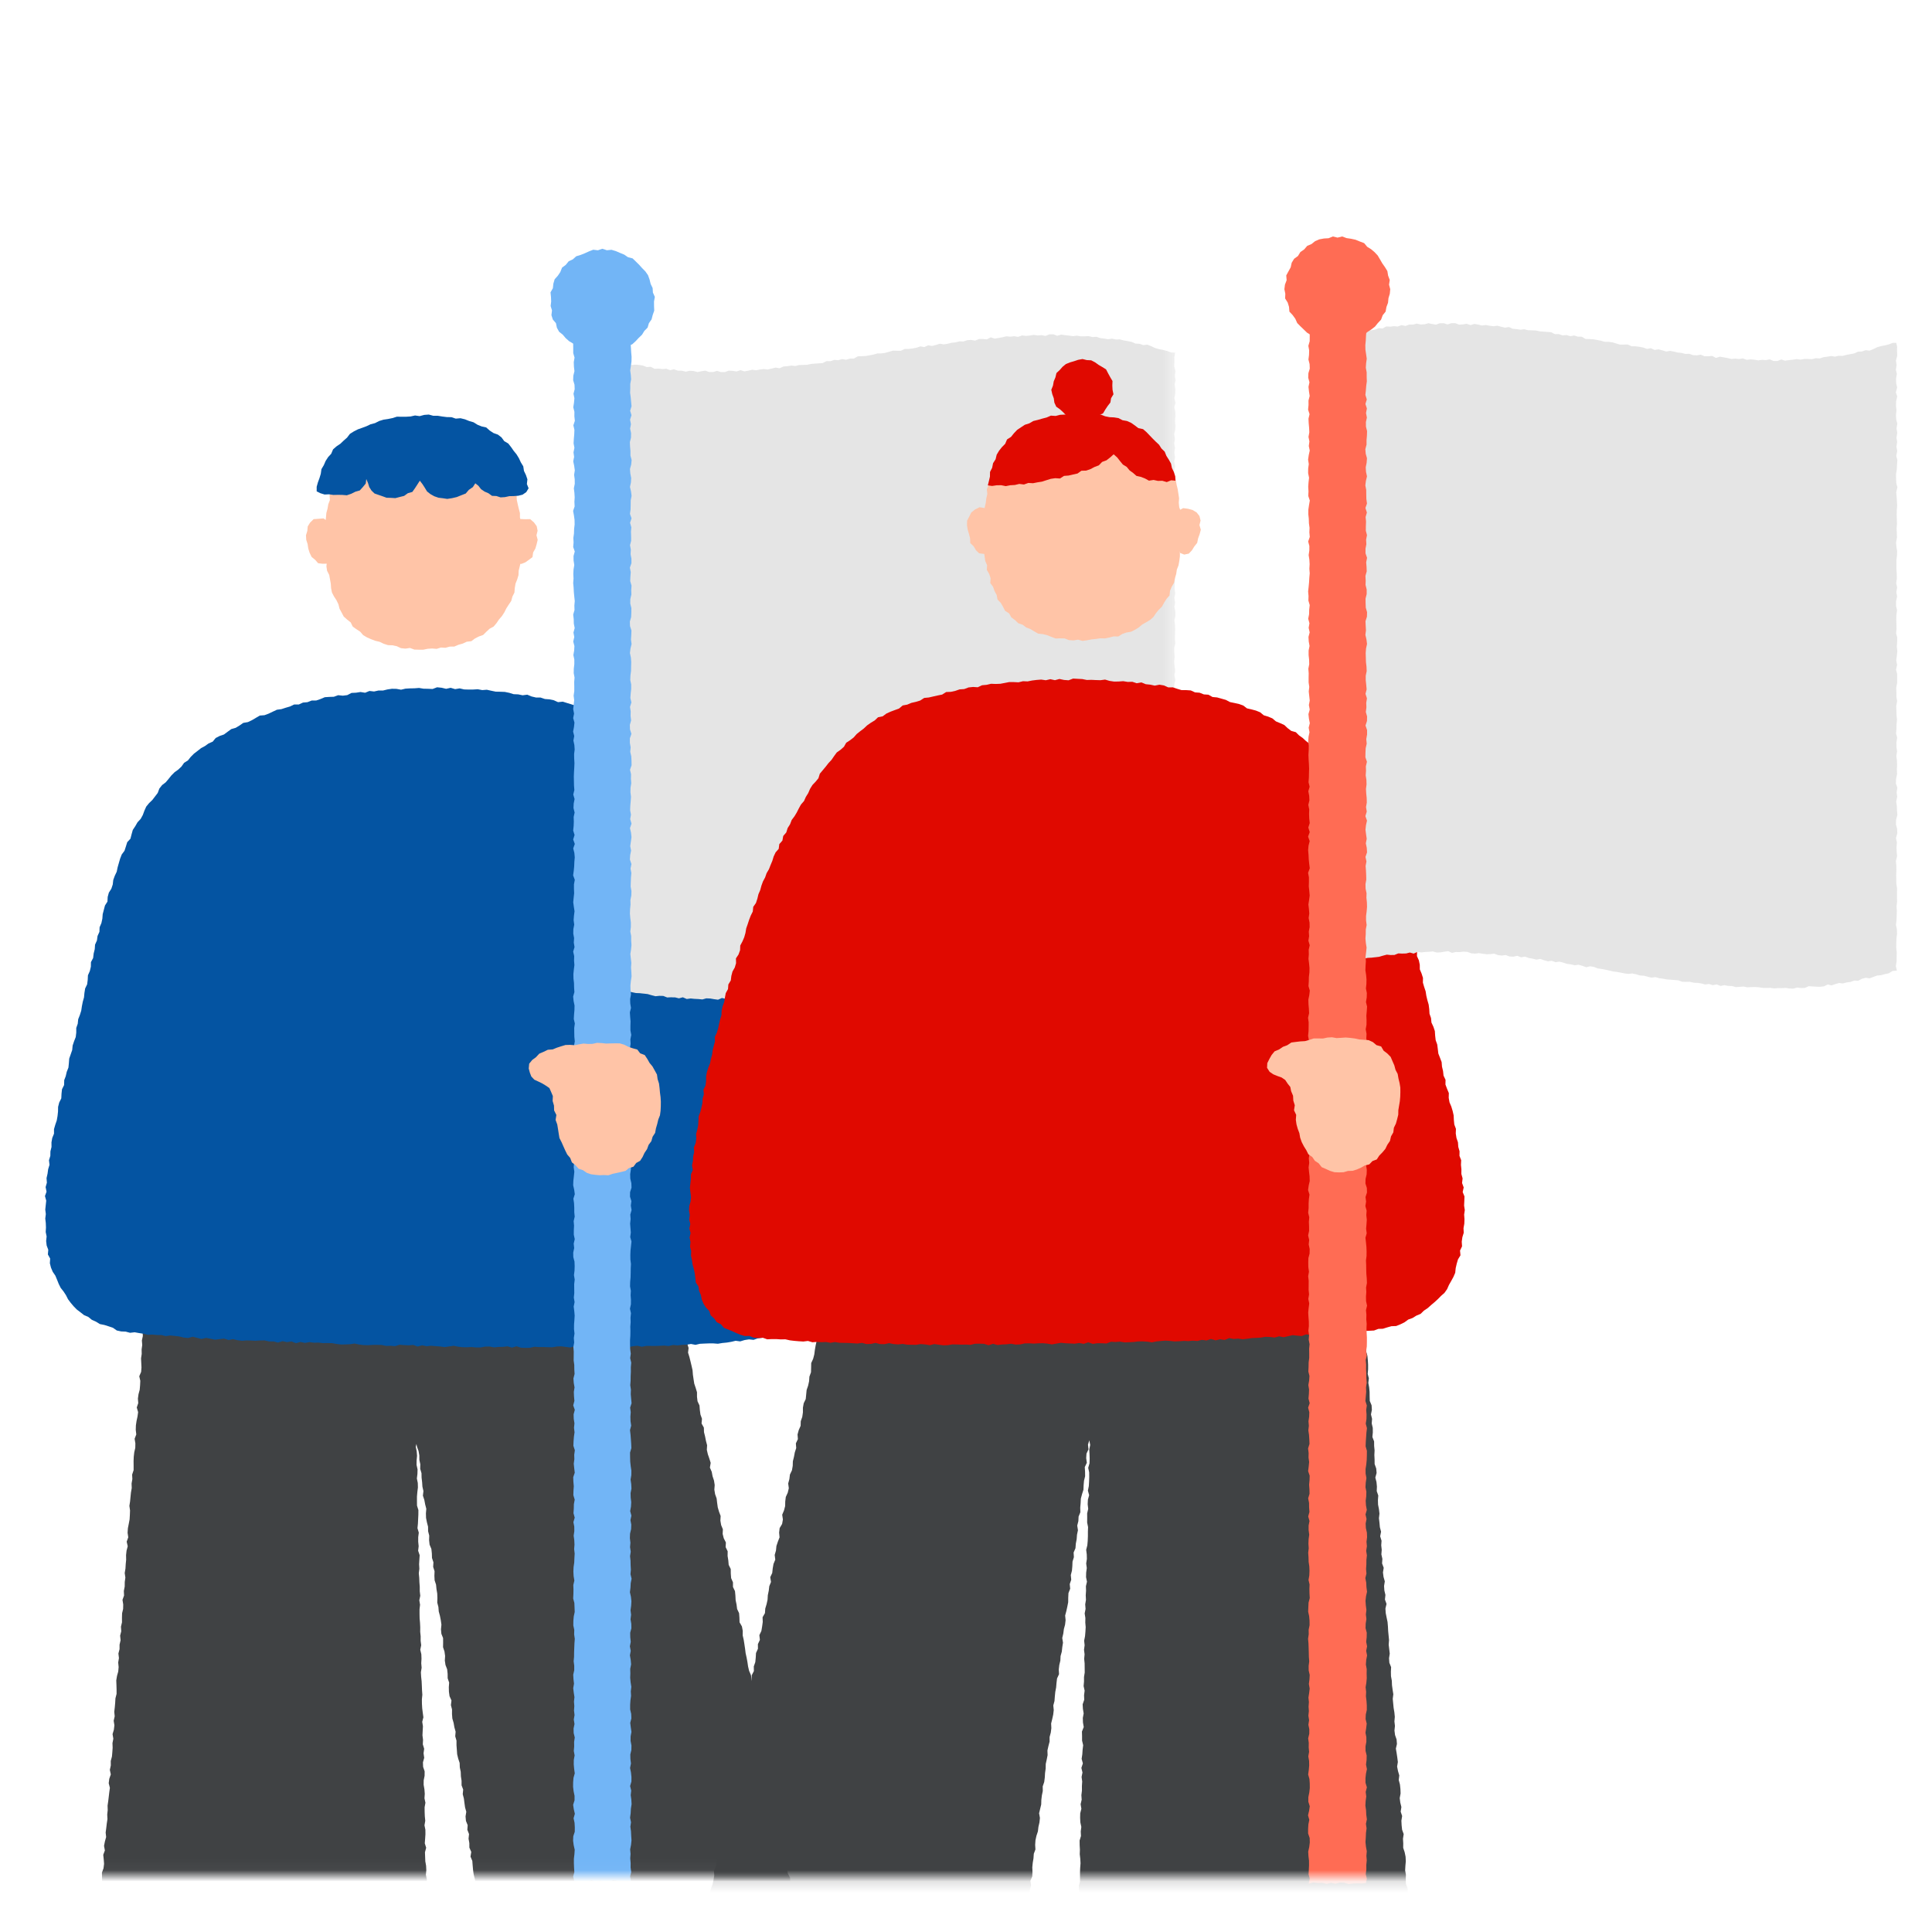
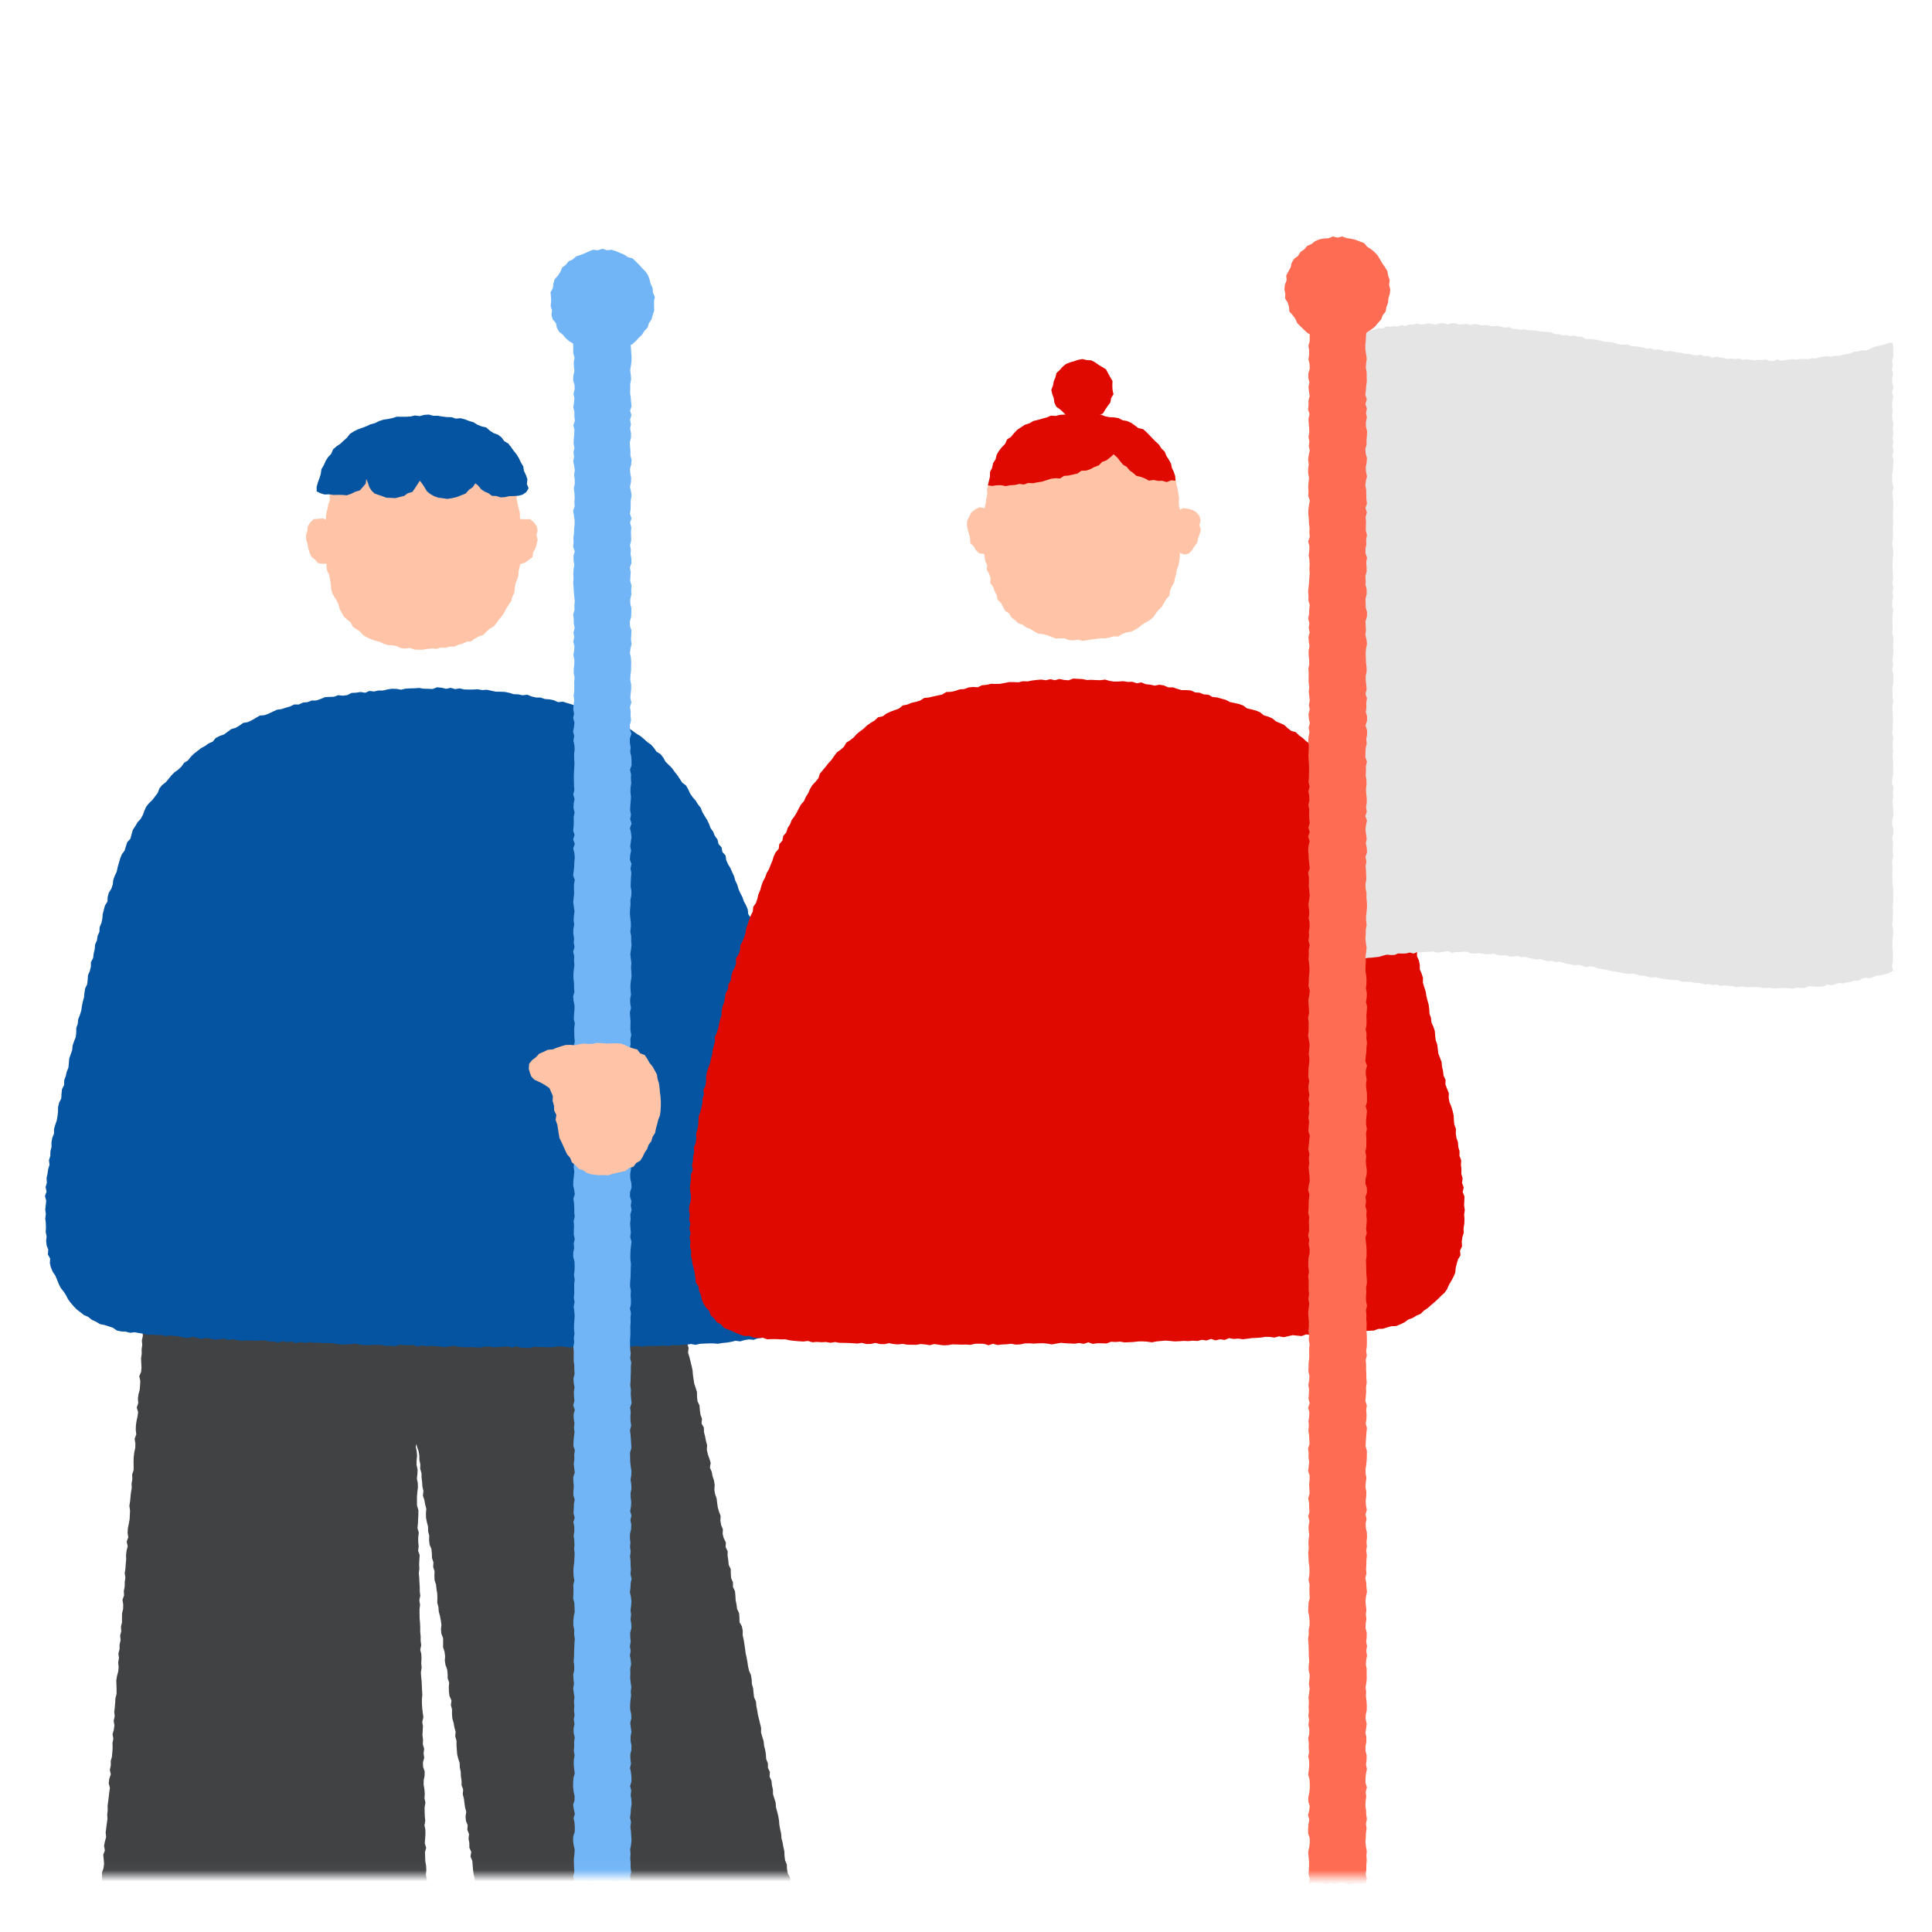
<svg xmlns="http://www.w3.org/2000/svg" width="172" height="172" fill="none">
  <g clip-path="url(#clip0_5710_181435)">
    <mask id="mask0_5710_181435" style="mask-type:luminance" maskUnits="userSpaceOnUse" x="-34" y="12" width="139" height="155">
      <path d="M104.634 12.229H-33.565v154.736h138.199V12.229z" fill="#fff" />
    </mask>
    <g mask="url(#mask0_5710_181435)">
      <path d="M13.49 109.434l-.038.35-.14.393.027.401.015.4.012.401-.066.397-.132.392.05.401-.113.393-.007.4.066.405-.004.401-.097.396-.105.393.081.405-.093.396.05.405-.089.393-.011.4-.067.397-.077.393-.008.4-.05.397.023.401-.086.396.031.401-.054.397.008.4-.059.397.02.401.019.404-.031.397-.167.389.093.404-.02.401-.034.396-.105.393-.055.397.031.401-.132.389.12.412-.054.393-.086.396-.058.393-.012.401.047.404-.148.389.067.405-.008.4-.09.393-.046.397-.016.4.004.401v.397l-.132.393.02.4-.07.397.015.4-.07.397-.04.397-.038.397-.062.396.058.405-.015.4-.024.401-.074.393-.078.397-.027.4.059.405-.14.389.093.408-.105.393-.043.396.008.405-.039.397-.023.396-.067.397.059.405-.055.396-.004.401-.077.397.02.4-.14.389.065.405-.008.4-.093.393-.011.401.003.4-.093.393.027.405-.1.392.042.405-.093.393v.4l-.102.393.047.405-.066.392.039.405-.035.4-.109.389-.066.397.015.405.012.4v.401l-.101.393-.023.4-.035.401-.047.397.039.404-.09.393.063.404-.047.401-.117.389.07.408-.077.393.015.405-.027.396-.035.393-.105.393.004.4-.086.393.086.405-.136.389-.051.396.105.409-.054.393-.047.396-.047.397-.058.397.012.4-.043.401.02.401-.06.396-.046.397-.054.401.043.404-.11.393-.077.393.074.408-.144.389.043.405.03.4-.05.397-.14.389.008.4.012.401-.059.397-.035.396-.062.397.086.405-.125.389.004.4-.062.397.011.4-.07.393-.05.397.023.401-.046.396-.059.393.07.405-.163.388.023.401-.03.397.01.4-.05.397-.043.397-.019.4-.004.401-.05.397-.098.393.02.404-.05.397.058.404-.11.393.055.408-.07.397-.004.401-.062.396-.066.397.035.401-.074.396.004.401-.047.397-.015.4.004.401-.063.397-.066.396.012.401-.055.397.028.4-.059.397-.015.401-.028.396-.073.397-.04.397-.011.4-.132.393-.004.401.085.404-.163.393-.031.397.113.412-.101.393.035.404-.063.397-.128.393.097.408-.112.393-.074.397.077.408-.019.397-.148.393.047.404-.09.393.059.405-.098.396.047.405-.027.4-.078.397-.093.393.074.408-.148.389.085.409-.12.392-.004.405.008.4-.027.401.015.401-.16.389.012.404-.011.401-.024.4-.081.397-.047.397.023.404.031.405-.089.396.031.405-.148.389.074.408-.07.397.02.404-.105.393-.04.397-.007.401-.023.4.015.401.008.4-.09.397-.108.393.003.404.024.405-.12.393.01.4-.05.397.082.408-.086.393-.066.397-.077.397.019.404.047.408-.066.397-.07.397.03.404-.023.401-.109.393-.011.404.008.401-.055.4-.058.397-.07.401.011.404.055.405-.055.4-.12.393.105.412-.175.389.039.405.023.404-.09.397-.046.401-.082.396.043.409-.058.4-.008.401-.012.404-.058.401-.047.401-.046.404-.035.451.443.062.404-.042.397.031.397.031.393.082.404-.063.393.082.4-.054.393.077.401.004.393.082.393.07.404-.066.39.144.404-.074.392.12.401-.023.4-.012.401.012.393.093.4-.038.397.031.4.019.394.058.396.055.401-.012.389.148.4-.019.393.089.409-.093.393.077.4.012.397.02.397.046.393.09.4-.012.4.008.397.035.393.12.405-.101.389.164.396-.031.393.081.4.008.405-.066.39.144.396.004.4.031.401-.02.4-.007.39.124.4-.012.393.101.404-.07.397-.003.39.163.4-.008.396.07.405-.031.4-.027.393.097.401.008.4-.004.397.039.397.078.393.073.408-.077.393.077.4.032.393.081.409-.058.396.031.401.031.397.051.393.058.396.051.397.066.4.023.405-.027.405-.031.393.085.4.059.4-.043.401.031.405.012.396.085.424.055.04-.424-.133-.393.113-.405-.136-.396.066-.401-.086-.397.078-.4-.016-.401-.105-.397.004-.4.024-.397-.008-.4.093-.401-.042-.401-.121-.396.023-.401.07-.401-.035-.4-.097-.397.09-.4.038-.401-.085-.401-.016-.4-.015-.401-.066-.397.128-.404-.14-.397.105-.4-.047-.401.008-.401-.008-.4-.109-.397.066-.4-.03-.401.062-.401-.004-.4-.148-.397.066-.401-.039-.4-.027-.397.105-.404-.031-.397v-.401l-.105-.396-.012-.401.09-.401-.016-.4-.023-.397-.12-.397.003-.4.117-.405-.028-.396-.035-.401.047-.401-.105-.396-.062-.401.078-.4.02-.401-.02-.401-.02-.4-.058-.397-.024-.401.07-.4-.007-.401-.05-.4-.044-.401.086-.401-.132-.396.05-.401-.023-.401.039-.4-.117-.397v-.4l.117-.405-.144-.397-.012-.4.063-.397-.047-.397.081-.4.008-.401v-.397l-.148-.396.082-.401-.015-.397.015-.4-.07-.397-.02-.4.04-.401-.035-.401-.043-.396-.024-.401.063-.401-.078-.4.113-.405-.152-.396.082-.401.035-.401-.063-.4-.07-.397.07-.401-.093-.396-.03-.401.127-.4-.093-.397.066-.401-.043-.4-.027-.397-.02-.401.063-.4-.023-.397-.09-.397v-.4l-.046-.397-.028-.397.028-.4.042-.401-.008-.397-.062-.396.066-.401-.004-.4.016-.401-.047-.397-.073-.397.035-.4.035-.401-.035-.396.019-.401.008-.401-.074-.4-.047-.397v-.401l.031-.4-.085-.401v-.4l.058-.405-.109-.397.02-.4.027-.401-.027-.4-.004-.401.062-.401-.086-.396.012-.401-.074-.4.043-.401v-.401l.043-.4.027-.397-.156-.397.09-.404v-.397l-.086-.4.04-.401-.02-.401-.07-.396-.016-.401-.015-.401.108-.404-.124-.397.031-.4.027-.405-.004-.4-.081-.397.07-.405-.04-.4-.015-.401-.004-.4.074-.401-.085-.397.027-.4-.031-.401-.07-.401.004-.4.081-.401.004-.4-.136-.397-.015-.401.112-.404-.058-.401.055-.404-.121-.397.02-.404-.051-.397.02-.401.023-.404-.063-.397.102-.404-.055-.401-.05-.401-.024-.4-.004-.401.04-.4-.028-.401-.016-.401-.019-.404-.043-.397-.023-.4.066-.405-.035-.401.023-.4-.015-.401-.094-.4.082-.401-.05-.4.003-.397-.042-.401.004-.4-.02-.401-.035-.401-.008-.4v-.405l.047-.4-.066-.401.085-.401-.046-.4v-.401l-.031-.396-.016-.405-.039-.4.05-.401-.023-.405.024-.4.027-.401-.136-.4.047-.401-.04-.401v-.404l.051-.405-.117-.396.04-.405.019-.404.02-.401.003-.404-.124-.397-.004-.405v-.4l.035-.405.05-.4-.011-.405-.082-.4.05-.401.012-.404-.09-.405.005-.4.039-.405-.032-.404-.085-.401.105-.408-.078-.432.008.428.074.396.14.385.07.393.004.401.085.393-.011.404.116.389.008.401.047.396.027.401.09.393-.047.408.128.389.074.393.101.389-.035.408.012.405.078.393.1.388.005.405.1.389-.011.408.043.397.16.385.042.397.012.404.128.385-.023.409.124.385-.015.408.02.401.127.385.04.4.066.393.015.405-.012.404.101.389.032.401.105.389.077.392.055.397-.04.408.036.401.152.381.003.405-.007.404.128.385.055.397-.024.408.059.397.147.381.043.401.004.4.132.389-.03.405.01.404.055.397.171.381-.05.412.1.389-.003.405.031.4.113.389.07.397.109.389-.035.408.113.389v.405l.03.4.028.401.093.389.129.389.015.401.082.392.015.401.059.393v.404l.144.381-.04.409.102.389.05.396.055.393.109.389-.066.412.035.401.155.381-.03.409.15.381-.042.412.07.393.004.404.167.381-.066.417.16.381.03.4.036.401.054.397.097.389.078.392-.035.409v.404l.066.393.187.381.05.393.032.401-.032.404.164.385-.039.405-.004.404.171.381.055.393-.028.409.004.4.055.397.081.393.168.377-.004.404.02.401.058.397.12.385-.015.404.081.393.047.397.109.389-.043.408.047.397.132.389-.008.404.113.389.012.401.078.396.023.401.093.393-.011.404.007.405.12.389.009.404.027.401.14.385.054.397.004.404.086.393.058.393.066.396.066.393.086.393-.004.405.062.396-.03.409.054.393.085.392.14.385.035.401.035.401-.05.408.074.397.062.396.035.401.144.385-.012.408.035.401.066.393.113.393.062.392.078.397.008.405.081.392.035.397-.004.405.11.393.054.396-.027.409.167.381-.059.412.082.393.059.397.128.388-.066.417.062.396.082.393.015.405.04.396.186.382.004.404.011.404.11.389.042.401.101.389-.07.416.066.397.082.393.109.392.004.405.09.393-.009.404.04.401.159.385-.086.416.156.385.02.401.038.4.113.389-.02.405.028.4.151.385.031.401.047.397v.408l.055.397.058.396.015.405.125.385.027.404.105.389.012.401.058.397.082.396.078.393.015.405v.408l.132.385-.011.409.093.392.047.401.046.401.102.392-.016.409.105.389.062.4.04.401-.051.412.042.401.14.389.008.404.148.385-.035.409.058.4.07.397.02.404.144.385.02.409.05.397.03.404-.003.408.179.382-.004.412-.035.412.086.44.439-.059.397-.058.4.031.4-.054.401.031.397-.133.405.035.4.016.405.027.393-.151.404.007.4.02.397-.086.405.043.4-.054.401.038.397-.108.404.066.397-.101.4-.028.405.047.397-.109.4-.008.405-.011.4.035.405.004.397-.082.4.019.405.012.396-.082.397-.097.4.02.401-.012.4-.02.398-.074.404.07.4-.042.397-.059.401-.031.408.062.401.024.393-.14.404.008.397-.012.404.023.401-.011.397-.063.4-.074.405.012.4-.035.405.07.397-.14.4.043.4-.051.41.055.4-.031.397-.098.404.032.4-.055.397-.07.409.043.404.027.4-.054.398-.066.404-.008.4-.024.397-.093.409.125.4-.074.401-.059.4-.042.401-.055.405.012.408.081.397-.163.412.125.397-.148.463.078-.102-.44-.089-.393-.062-.393-.156-.377.02-.408-.094-.389-.151-.377.042-.417-.175-.373-.042-.397-.067-.393-.066-.396-.09-.389-.1-.389-.09-.389-.05-.397-.07-.393-.125-.385-.046-.396.007-.409-.147-.381.023-.412-.152-.377-.116-.382.035-.416-.152-.377v-.408l-.117-.381-.116-.386-.028-.4-.136-.381-.07-.393-.07-.393-.105-.385v-.408l-.085-.389-.121-.385-.074-.393.008-.409-.144-.377-.101-.385.031-.412-.163-.377-.004-.405-.183-.369v-.409l-.066-.393-.031-.4-.19-.37-.063-.392-.109-.389-.031-.397-.039-.401-.054-.396-.04-.401-.104-.385-.055-.397-.097-.389-.136-.377-.016-.404-.074-.393-.178-.374.062-.42-.11-.385-.058-.396-.128-.382-.085-.388-.121-.386-.07-.392-.02-.405-.003-.408-.21-.366-.055-.397-.101-.388-.047-.397-.027-.401-.16-.377-.065-.393-.024-.404-.136-.381-.02-.401.008-.408-.151-.378-.024-.404-.155-.377v-.405l-.097-.389-.113-.385-.09-.389.016-.408-.202-.37-.035-.4-.078-.393.023-.409-.136-.381-.117-.385.008-.408-.179-.373-.058-.393.039-.416-.086-.389-.175-.374-.027-.404-.066-.393-.14-.381.039-.416-.074-.393-.074-.393-.07-.393-.152-.377-.02-.405-.147-.381.004-.408-.179-.37-.066-.396.008-.409-.055-.396-.179-.37v-.404l-.074-.393-.093-.385-.058-.393-.078-.393-.144-.377-.105-.385.027-.412-.175-.37-.046-.397-.078-.392-.012-.405-.109-.385-.12-.385.05-.416-.09-.389-.182-.374.016-.408-.137-.381-.058-.397-.113-.385.016-.412-.12-.385-.145-.377.047-.417-.198-.369-.078-.389-.035-.401-.027-.4-.028-.401-.202-.369-.07-.393-.015-.401-.156-.377-.05-.397-.016-.404-.086-.389-.07-.393-.1-.385-.028-.401-.086-.388-.073-.393-.032-.397-.066-.393-.097-.389-.105-.385-.027-.4-.117-.385-.124-.382-.004-.408-.09-.389-.038-.397-.172-.373.028-.412-.172-.374-.007-.408-.152-.377-.023-.405-.063-.393-.1-.388-.04-.405-.12-.381-.11-.389.005-.408-.093-.389-.094-.389-.097-.389-.062-.393-.078-.393-.035-.4-.167-.374-.047-.4-.035-.397-.113-.389-.02-.401-.065-.393-.164-.377-.09-.389-.058-.396-.073-.393-.086-.389-.05-.401-.059-.396-.062-.393-.09-.393.004-.408-.074-.393-.21-.37-.011-.404-.031-.405-.175-.373-.051-.397-.082-.393-.02-.404-.038-.397-.179-.373v-.409l-.163-.377-.031-.4-.004-.409-.183-.369-.035-.405-.062-.393.007-.412-.182-.373.023-.413-.19-.373-.098-.389.02-.408-.156-.381-.066-.393.023-.413-.144-.381-.112-.385-.055-.396-.047-.401-.136-.381-.066-.397.031-.416-.062-.397-.128-.385-.074-.393-.163-.377.07-.42-.121-.385-.132-.381-.09-.393.024-.412-.102-.385-.077-.393-.097-.385-.012-.405-.206-.369.039-.416-.137-.381-.054-.401-.031-.401-.175-.377-.047-.397v-.408l-.117-.385-.128-.381-.062-.397-.058-.397-.032-.404-.089-.393-.093-.389-.097-.389-.121-.389.047-.416-.117-.385-.16-.381-.007-.408-.063-.397-.062-.397-.144-.381-.109-.389-.011-.408-.031-.401-.18-.377.024-.412-.066-.397-.062-.397-.16-.377-.093-.393-.07-.397.035-.416-.152-.381-.008-.408-.17-.378-.005-.408-.132-.385-.058-.404-.043-.405-.062-.447-.447.046-.401.004-.397-.004-.396-.081-.401.027-.397.035-.4.012-.397-.074-.397-.016-.396-.019-.401.027-.397-.027-.397-.008-.4.043-.397-.051-.397-.019-.4.039-.397.019-.397.023-.396-.105-.4.043-.398-.019-.4-.02-.4.094-.398-.117-.396-.035-.4.035-.401.066-.401-.089-.4.081-.397-.077-.397.023-.4.039-.397-.062-.4.011-.398-.031-.4.066-.397-.035-.4-.023-.397-.047-.397-.054-.4-.012h-.397l-.4.058-.401.016-.401-.016-.397-.07-.4-.003h-.397l-.4.101-.401-.008-.397-.047-.4.004-.397-.047-.4.063-.402-.094-.4.074-.397-.008-.4-.015h-.401l-.397-.027-.4-.051-.397-.066-.4.14-.397-.156-.401.043-.4-.035-.401.113-.397-.023-.4.019-.393-.132-.4.011-.398-.035-.4.004-.397-.011-.404.054-.397-.062-.4.058-.397-.093h-.397l-.4.043-.397-.051h-.401l-.4.008-.401.066-.4-.051-.401.067-.397-.09-.4-.027-.401.05-.401.047-.397-.066-.4-.008-.4-.078-.401.051-.401-.078-.4.105-.401-.019-.4-.016-.401-.039-.401-.042-.4.081-.397-.019-.401-.008-.4-.062-.401.081-.4-.027-.401-.07-.405.086-.4-.024-.401-.038h-.4l-.405-.047-.405.008-.357.05z" fill="#404244" />
      <path d="M5.708 96.187l.144-.377.09-.389.15-.377.04-.4.03-.401.133-.382.132-.38.04-.401.128-.382.147-.373.047-.4v-.409l.132-.377.04-.4.15-.378.121-.385.059-.397.078-.396.109-.386.038-.4L7.58 88l.179-.37.05-.4.02-.404.167-.374.093-.389.008-.408.194-.366.047-.4.097-.39.027-.4.168-.373.054-.397.167-.37.016-.408.16-.37.085-.392.031-.404.101-.386.101-.385.222-.35.02-.412.105-.385.221-.346.125-.377.046-.405.136-.373.172-.362.081-.393.11-.385.112-.385.144-.37.245-.33.124-.381.12-.385.285-.307.101-.393.109-.39.222-.334.198-.346.28-.3.19-.345.14-.378.164-.37.253-.31.291-.28.242-.315.24-.315.145-.39.245-.31.326-.25.253-.303.249-.31.28-.28.327-.234.288-.272.233-.331.342-.214.25-.315.283-.284.315-.241.315-.249.35-.19.323-.23.37-.163.264-.323.354-.183.385-.132.323-.241.326-.238.393-.113.342-.206.335-.233.408-.07.362-.171.35-.206.35-.206.416-.032.374-.14.365-.174.366-.172.404-.054.381-.124.386-.113.365-.175h.412l.374-.172.4-.035.378-.147.408-.004.381-.132.377-.16.401-.027.405-.012.384-.14.413.043.396-.05.378-.195.404-.02.397-.062.412.066.385-.159.409.047.392-.086h.405l.397-.097.396-.059.405.008.408.074.397-.093.4-.023.401-.008.405-.031.4.066.405.008.4.019.4-.152.405.04.401.096.404-.09.397.118.405-.066.4.093.4.011.405-.003.409-.024.396.074.409-.03.397.089.396.081.405.008.404.015.397.082.389.12.404.016.393.082.416-.054.382.159.392.093.409.004.385.129.404.03.393.082.373.168.424-.043.382.12.385.117.38.125.363.194.42.008.38.132.366.175.381.12.346.215.42.035.358.182.35.199.354.19.382.133.283.31.382.14.322.234.323.233.343.207.307.256.295.269.33.229.265.3.23.334.354.214.245.315.198.358.284.28.284.28.233.327.245.31.222.331.218.335.334.249.199.346.167.37.226.322.264.303.21.339.249.315.144.377.202.342.21.339.179.358.136.377.233.33.152.37.237.323.09.404.276.307.07.409.284.307.058.412.16.362.21.346.16.366.17.361.105.386.175.361.11.385.159.366.19.354.129.381.194.354.156.37.039.412.233.338.09.393.12.381.14.373.128.382.191.357.14.374.09.389.054.404.23.346.104.385.008.416.241.343.117.38.027.41.125.377.167.365.008.416.183.362.015.412.136.374.144.373.066.397.117.377.179.366.074.392.105.382.109.38.073.39.012.404.19.362.07.393.082.389.129.377.066.393.09.389.015.404.039.397.09.389.159.373.1.385-.03.412.182.37.035.397.121.38.05.394.036.396-.016.405.109.385.097.385.043.397.012.396.132.385.047.393-.059.409.125.385.011.4.063.393.007.401.148.385-.093.408.066.393.012.4.019.397.097.393.094.397-.004.396-.086.405v.397l.086.396-.055.401.094.401-.098.396.086.401-.124.393.03.4-.1.393.035.401-.106.392-.015.401-.058.397-.028.4-.07.393-.12.385-.156.37.012.416-.183.362-.117.381-.225.334-.183.354-.16.362-.128.389-.323.257-.198.35-.315.245-.218.35-.37.167-.299.272-.346.21-.377.132-.397.078-.393.051-.38.136-.41-.043-.392.062-.389.117-.404-.054-.393.093-.393.066-.4.039-.394.066-.404-.031h-.4l-.397.015-.4.02-.394.093-.404-.078-.397.067-.4.011-.397.051-.4-.039-.394.093-.4-.039-.397.02-.397.015-.396-.004-.397-.003-.397.077-.4-.089-.397.039-.397.097-.4-.086-.397.008-.4.101-.398-.07-.4-.023-.397.062-.4-.062-.397-.004-.4.004-.397.074-.401-.027-.4-.063-.397.105-.4-.054-.401-.051-.397.016-.4.07-.398-.008-.4-.015-.397.004-.397-.028-.4.094-.4.004-.398-.012-.396-.132-.4.124-.401-.117-.397.047-.4.008-.401.039-.4-.078-.398.008-.4.078h-.4l-.401-.039-.397.019-.4-.004-.401-.046-.4-.082-.401.062-.401.055-.4-.055-.401-.027-.4-.039-.405.047-.397-.086-.405.113-.4-.148-.4.039-.401-.019-.401-.035-.404.128-.401-.035-.4.012-.401-.086-.4-.004h-.401l-.401.027-.404-.011-.397-.051-.4-.085-.405.062-.4.015-.401.008-.401-.05-.4-.07-.401-.008-.4.004-.401-.047-.401.012-.4-.055-.405.074-.4-.089-.405.112-.397-.155-.4.062-.401-.089-.405.128-.396-.105h-.401l-.4-.089-.401.007-.4.024-.401-.02-.401-.008-.4.028-.401-.047-.397-.097-.404.078-.393-.125-.405.047-.4.05-.397-.085-.397-.078-.404.097-.393-.097-.397-.101-.404.113-.4-.039-.398-.101-.396-.043-.397-.043-.408.058-.393-.097h-.397l-.4-.039-.401.02-.393-.094-.397-.062-.389-.07-.412.047-.385-.105-.4-.016-.393-.085-.343-.241-.38-.129-.382-.12-.404-.082-.346-.214-.366-.163-.315-.257-.377-.16-.32-.252-.322-.245-.284-.288-.26-.307-.242-.323-.183-.362-.217-.331-.25-.315-.178-.357-.148-.37-.152-.365-.233-.343-.156-.369-.1-.393.027-.416-.203-.366.035-.416-.144-.381-.046-.401.042-.404-.081-.397.023-.4-.015-.401-.047-.397.05-.4-.05-.397.043-.401.042-.396-.112-.409.14-.389-.082-.408.113-.393-.031-.408.09-.393.054-.397.12-.393-.047-.408.121-.389.008-.404.097-.389-.004-.409.07-.393.156-.381v-.404l.113-.389.132-.385.07-.397.043-.397.007-.412.098-.389.186-.37.02-.408.043-.404.186-.37.012-.416z" fill="#0454A2" />
-       <path d="M104.574 87.246c-.102 0-.203-.008-.308-.008-.115-.07-.23-.137-.348-.208l-.348-.07c-.115-.032-.23-.067-.348-.098a9.722 9.722 0 00-.349-.028 9.058 9.058 0 00-.348-.121c-.115-.044-.23-.087-.348-.13-.115.016-.23.031-.345.051a9.307 9.307 0 00-.348-.086c-.115-.063-.23-.122-.345-.185l-.344.024c-.115-.043-.23-.083-.345-.122-.115-.016-.23-.031-.345-.043l-.345-.094c-.115.011-.23.023-.344.039l-.345-.094-.345-.118-.345.082-.344-.165c-.115-.015-.23-.027-.345-.039-.115 0-.23.004-.345.008-.115.008-.23.012-.348.02l-.348.023-.348-.153-.349-.012c-.114.012-.23.028-.348.044a47.45 47.45 0 00-.348-.095c-.115 0-.23.008-.348.012l-.348.051c-.115-.008-.233-.012-.348-.02-.115 0-.233 0-.348.004l-.349-.031-.348.051a10.1 10.1 0 01-.348-.008 10.1 10.1 0 00-.348.008c-.115.016-.233.035-.348.055-.115.008-.233.012-.348.02-.115 0-.234-.004-.348-.008-.115-.004-.234-.012-.349-.016-.114.024-.233.043-.348.067l-.348-.024c-.115-.011-.233-.02-.348-.027-.115.031-.23.066-.348.098-.115 0-.23.008-.348.012-.115.02-.23.043-.348.063-.115-.024-.23-.044-.349-.067-.115.043-.23.09-.348.133-.115-.023-.23-.043-.348-.066l-.348.106c-.115-.016-.23-.028-.348-.044-.115.032-.23.06-.348.09-.115.016-.23.036-.348.052-.115.004-.23.007-.349.015l-.348.083a10.1 10.1 0 01-.348-.008l-.348.012c-.115.043-.233.086-.348.125-.115.008-.233.02-.348.028-.115.008-.233.02-.348.027-.115.008-.234.02-.349.028-.115.02-.233.039-.348.063-.115.015-.233.03-.348.047l-.348.094-.348-.047-.348.082a8.506 8.506 0 01-.349.09 10.29 10.29 0 00-.348.02c-.114.035-.233.07-.348.11-.115.024-.233.043-.348.067l-.348-.036c-.115.012-.233.028-.348.04-.115.023-.233.05-.348.074l-.349.06c-.114.015-.233.027-.348.042l-.348.083c-.115.023-.233.05-.348.074-.115.024-.233.043-.348.067-.115.016-.233.028-.348.043-.115.047-.233.09-.348.138-.115.02-.234.035-.349.055l-.348-.083-.348.122c-.115.031-.233.063-.348.098l-.348-.047c-.115.027-.233.05-.348.078l-.348.047c-.115.036-.234.071-.349.11-.114.032-.233.06-.348.09-.115-.019-.233-.035-.348-.054-.115.043-.233.086-.348.125-.115-.015-.233-.027-.348-.043l-.348.094-.348.118-.349-.063c-.114.028-.233.06-.348.087l-.348.058c-.115.044-.233.083-.348.126-.115-.023-.233-.043-.348-.067a12.87 12.87 0 01-.348.138c-.115-.028-.233-.051-.348-.079-.115.004-.234.012-.348.016-.115.043-.234.086-.349.13l-.348-.048c-.115.016-.23.028-.348.04l-.348.13c-.115-.013-.23-.028-.348-.04-.115 0-.23-.008-.348-.012-.115.016-.234.031-.349.043-.114.02-.233.036-.348.055-.115-.015-.233-.027-.348-.043-.115.012-.233.02-.348.028-.115.043-.233.086-.348.125l-.348.024c-.115-.012-.233-.024-.348-.04-.115 0-.234.008-.349.008-.114-.027-.233-.05-.348-.078l-.348.153-.348-.047-.348-.06c-.115-.003-.233-.01-.348-.015-.115.032-.233.067-.348.098l-.349-.035c-.114-.004-.233-.012-.348-.016l-.348-.035-.348.047-.348-.153-.348.094c-.115-.027-.233-.059-.348-.086-.115 0-.234 0-.348-.008-.115.004-.234.012-.349.016-.115-.043-.233-.09-.348-.138-.118 0-.233-.004-.348-.007l-.348.035c-.115-.032-.233-.06-.348-.09a11.638 11.638 0 01-.348-.102c-.119-.012-.234-.028-.349-.04a8.416 8.416 0 01-.348-.039l-.348-.012c-.115-.023-.233-.05-.348-.074a11.53 11.53 0 01-.352-.087l-.348-.094c-.115-.04-.233-.078-.348-.122l-.351.047c-.115-.043-.233-.082-.352-.125l-.351-.173c-.115-.008-.234-.012-.349-.02l-.351-.082c-.118-.027-.233-.059-.352-.09-.118-.06-.233-.114-.351-.173-.102-.035-.206-.075-.308-.11-.013-.122-.027-.243-.037-.361l-.04-.416c.03-.126.06-.247.094-.373-.03-.145-.06-.287-.088-.432 0-.133-.006-.27-.01-.404-.003-.137-.007-.27-.013-.408.023-.126.05-.252.074-.377.003-.134.01-.267.014-.4 0-.134 0-.271-.004-.405-.034-.145-.064-.29-.098-.432.024-.125.044-.255.068-.38l-.061-.424c.027-.126.057-.251.085-.377-.02-.141-.044-.283-.065-.424.017-.13.034-.26.054-.385l-.02-.408c-.01-.137-.017-.275-.027-.412-.01-.137-.024-.279-.034-.416l.061-.385.01-.4c0-.134 0-.271.004-.405-.02-.14-.044-.282-.065-.424l.027-.396c.014-.13.024-.263.038-.393.003-.133.01-.266.013-.4-.017-.141-.037-.282-.057-.424 0-.137-.007-.27-.01-.408-.004-.138-.007-.27-.014-.408.01-.134.02-.263.027-.397-.007-.137-.01-.27-.017-.408v-.404l.04-.389a17.178 17.178 0 01-.037-.416l-.01-.408c.014-.13.024-.26.038-.393.006-.133.016-.263.023-.396.007-.134.017-.263.024-.397-.027-.145-.058-.286-.085-.431l.04-.39c0-.133-.006-.27-.006-.407-.003-.138-.01-.271-.013-.409.03-.125.057-.25.088-.376-.03-.146-.065-.29-.095-.436-.007-.138-.017-.275-.024-.412.014-.13.024-.263.037-.393.02-.13.04-.255.065-.385l-.071-.427c.023-.126.05-.255.074-.381l-.06-.424c.006-.134.016-.267.023-.397l.04-.392-.05-.42c.006-.133.01-.267.017-.4l-.02-.413c.02-.13.04-.255.064-.384-.01-.138-.017-.275-.027-.412l-.014-.409c-.01-.137-.024-.278-.037-.416l-.04-.416c0-.137-.004-.27-.008-.408 0-.133.007-.267.007-.4.017-.13.037-.26.054-.385l.02-.397c0-.137-.003-.27-.006-.408-.017-.141-.037-.282-.054-.424v-.404c0-.134.003-.27.006-.404l.092-.377v-.405c-.014-.137-.024-.278-.038-.416l.01-.4c-.013-.137-.023-.279-.037-.416l.061-.385c-.023-.141-.05-.286-.077-.428l.07-.38v-.405c0-.137-.003-.27-.006-.408 0-.133.003-.267.007-.404l-.017-.412a17.179 17.179 0 01-.038-.416l-.05-.425c.04-.121.084-.243.125-.364-.044-.15-.085-.299-.129-.448l.041-.392c-.007-.138-.017-.275-.024-.413.034-.125.068-.247.105-.373-.007-.137-.01-.274-.017-.408.007-.133.017-.267.024-.396l-.112-.44c.007-.133.01-.267.017-.4-.007-.138-.017-.275-.023-.413 0-.133.006-.266.01-.4v-.404c.017-.13.033-.26.054-.385l-.05-.42c.02-.13.036-.259.056-.385-.026-.14-.05-.286-.077-.427 0-.134.007-.271.007-.405l.04-.392-.037-.416c0-.134 0-.271.003-.405.004-.133.007-.267.014-.4.02-.13.044-.255.064-.385a16.688 16.688 0 01-.037-.416l.06-.385-.07-.427-.02-.413.05-.388c.017-.13.03-.263.048-.393a15.876 15.876 0 00-.055-.424v-.404l-.06-.424.05-.388c-.02-.142-.044-.283-.064-.428.034-.126.068-.252.098-.373l-.01-.412c0-.138-.007-.271-.01-.409-.01-.137-.017-.274-.027-.416-.01-.137-.02-.278-.034-.416l.074-.38c0-.138-.007-.275-.01-.409V38l-.05-.424c.026-.126.05-.255.077-.38-.007-.138-.01-.276-.017-.413-.02-.141-.037-.282-.057-.424l.081-.38c-.003-.138-.01-.275-.014-.413l-.03-.416c0-.133.003-.27.007-.404-.01-.141-.024-.279-.034-.42l.01-.404c.01-.134.024-.263.034-.397l-.081-.432.067-.388v-.409c0-.137.004-.27.007-.408-.02-.157-.037-.314-.057-.467l.382.153c.115.051.23.098.348.145.115.012.23.02.348.032.115.05.23.098.348.145l.348.047c.115.035.23.075.348.11.115.004.23.012.345.016l.348.141c.115.012.23.02.345.028.115.031.23.066.345.098l.345.165.344-.036.345.024.345.059c.115.043.23.09.345.133.114-.008.23-.02.344-.027l.345.18a9.95 9.95 0 00.345-.02c.115.016.23.028.345.044.115-.008.23-.02.344-.032.115.044.23.087.349.126.115-.023.23-.047.344-.075.115.04.23.083.349.122h.348c.115.032.23.059.348.09l.348-.082c.115.008.23.016.348.02l.348.094.348-.07c.115-.02.234-.036.348-.056.115.043.234.087.349.126h.348l.348-.106c.115.035.233.074.348.11h.348l.348-.13c.115.008.234.016.349.02.114.02.233.04.348.055l.348-.118c.115.035.233.075.348.11l.348-.063.348-.082.348.047.349-.07c.114-.013.23-.024.348-.04.115.016.233.031.348.043.115-.031.23-.059.348-.09l.348-.083.348.06c.115-.052.23-.107.348-.158.115-.008.23-.016.349-.027.114-.02.23-.036.348-.055.115.011.23.027.348.039.115-.028.233-.059.348-.086.115 0 .233-.004.348-.008l.348-.012c.115-.023.234-.047.348-.075.115-.011.234-.02.349-.03l.348-.025.348-.023.348-.177c.115 0 .233.008.348.008l.348-.118c.115.012.233.02.348.032.115-.035.234-.067.349-.102.115.02.233.039.348.063l.348-.106c.115 0 .233 0 .348-.004l.348-.2c.115 0 .233-.005.348-.008.115-.008.233-.016.348-.02l.349-.059c.114-.024.233-.043.348-.067.115-.035.233-.066.348-.102h.348l.348-.047c.115-.035.233-.067.348-.102.115-.031.233-.067.348-.098.115 0 .234.008.349.008.114 0 .233 0 .348.004.115-.055.233-.106.348-.161h.348a8.26 8.26 0 01.348-.043c.115-.024.233-.044.348-.067.115-.04.234-.079.348-.122l.349.063.348-.157.348.059.348-.094.348-.106.348.059.348-.06c.115-.027.234-.058.349-.086l.348-.035c.115-.031.233-.059.348-.09l.348.011.348-.117c.115-.008.233-.016.348-.02l.348.059.349-.141h.348c.115.012.233.02.348.031.115-.059.233-.122.348-.18.115.039.23.074.348.113l.348-.058c.115-.02.23-.044.348-.063l.349-.083c.115.012.233.02.348.032.115-.012.233-.028.348-.04.115.02.233.036.348.055.115-.043.233-.082.348-.125.115.016.233.027.348.043.115-.012.233-.02.348-.032l.349-.058.348.047.348-.024c.115.024.233.043.348.067l.348-.145h.348c.115.043.233.086.349.133l.348-.106c.114.016.233.036.348.051l.348.035c.115.02.233.036.348.055.115-.015.233-.03.348-.047l.348.06h.349c.114-.009.233-.016.348-.02.114.027.233.055.348.086l.348-.024c.115.036.233.075.348.114.115.016.233.032.348.043l.348.06c.115-.016.234-.036.349-.052l.348.075.348-.012.348.094c.115.02.233.04.348.063l.348.063c.118.051.233.102.352.157.115.004.233.012.348.016l.348.117c.118-.015.233-.027.352-.039.118.043.233.09.351.138.118.055.233.11.352.168.114.032.233.063.348.099.118.02.233.043.351.062.119.032.233.06.352.09l.351.134.382.024c-.027.137-.054.274-.078.412l.007.404-.02.396c.041.146.081.295.118.44l-.057.385c.02.141.04.282.064.424-.03.125-.057.251-.088.377l.071.423-.01.4c-.03.127-.057.252-.088.378.037.145.078.294.115.44l-.122.364.102.436c0 .134.007.271.007.404l-.041.39c.013.136.03.278.044.415l-.02.397c-.034.125-.065.247-.098.373.023.14.047.282.067.427-.02.13-.044.255-.064.385l.071.428-.061.385c.02.14.044.282.064.423l-.071.385c.031.145.058.287.088.432l-.101.373.03.412.021.412.071.428c0 .134-.004.267-.007.4-.007.134-.01.267-.017.397l-.102.373c.038.145.071.29.109.44-.014.129-.027.259-.038.392-.01.134-.016.263-.027.397-.006.133-.017.263-.023.396.013.137.023.279.037.416 0 .133.003.27.007.404l-.014.4-.01.401.03.412-.016.4c-.007.134-.014.268-.017.397.027.145.057.287.084.432l-.03.392-.065.385c0 .138.007.271.011.408.017.142.037.283.054.424v.405c0 .133-.004.27-.007.404-.007.133-.017.267-.024.396-.003.134-.01.267-.013.4.02.142.044.283.064.425-.03.125-.057.25-.088.377.024.14.047.286.074.427l-.071.381c.031.145.061.29.095.436v.404l-.091.377c.02.141.04.283.064.424 0 .137.003.27.007.408l-.014.4c0 .134-.006.267-.01.4l.041.417-.102.373c0 .137.004.27.007.408l.031.416c-.017.13-.031.26-.048.393.014.141.027.279.044.42.017.141.037.282.054.424-.027.125-.05.255-.078.38.031.146.061.291.095.436l-.098.373v.809c.027.145.058.286.085.432l-.021.396v.404c-.02.13-.044.255-.064.385.027.145.058.286.085.432l-.021.4c0 .134-.006.267-.01.404l-.04.393c.013.137.023.279.037.416l.01.408.037.416-.101.373c.023.142.047.283.067.428 0 .134-.006.267-.006.404l-.051.39c.02.14.044.282.064.427-.017.13-.037.255-.054.385-.003.133-.01.267-.014.4l.021.408-.021.397c.031.145.061.29.095.435.004.138.007.271.014.409-.044.121-.085.243-.129.365l.061.424-.051.388.092.436-.061.385-.01.4c-.014.13-.024.263-.038.393.041.149.082.294.119.443.003.137.007.271.013.408-.034.126-.071.248-.105.373l-.02.4c.041.15.081.299.122.444-.027.126-.058.251-.085.377.014.138.024.279.038.416l-.011.4-.04.393c.034.145.067.29.105.44-.01.133-.021.263-.034.396 0 .134-.004.271-.007.404.007.138.014.275.017.413 0 .133-.007.267-.007.404 0 .133-.003.27-.007.404l-.06.389c0 .137 0 .27.003.408v.404c0 .134-.007.271-.01.405l.051.424a10.55 10.55 0 00-.027.396c.003.137.006.271.013.408.003.138.01.275.014.409.016.14.037.282.054.424-.027.125-.058.25-.085.38-.007.134-.01.267-.017.4.017.142.037.283.054.425.007.137.01.274.017.412 0 .137 0 .27.004.408-.014.13-.031.26-.044.392 0 .138.003.275.006.409 0 .137 0 .275.004.408l.071.436-.102.325.011.012z" fill="#E5E5E5" />
      <path d="M51.072 23.745l.412.085.389-.112.389.027.389-.004.385.05.393.036.385-.094.389.043.389-.07.389.097.392.035.39-.132.412.047.05.42-.062.4-.058.397.066.4-.02.401-.035.4.008.402.047.4.046.4-.108.397.046.401.004.4.05.401-.089.4v.401l.004.401.02.4.027.401.023.397.035.4-.008.401-.054.4-.062.401.054.397.027.4-.074.401v.397l-.015.4.054.401.035.4.04.397-.125.401.12.4-.128.397.078.4-.074.401.085.397-.007.4-.098.401.016.397.035.4v.398l.105.4-.039.4-.109.397.031.401.078.4-.023.397-.086.4.093.398.051.4-.078.4-.004.398-.007.4-.055.4.14.397-.132.401.113.4-.035.397.015.4.004.402-.101.396.074.4-.023.401.074.397.003.4-.14.401.078.397-.031.4-.016.401.117.4-.027.401.012.397-.094.4-.004.401.098.4-.004.401-.016.401-.113.397.012.4.128.401-.015.4-.027.401.054.4-.097.401-.05.401.085.4.03.401-.01.4-.008.401-.051.401-.016.397.082.4v.401l-.043.4-.03.401.093.4-.125.398.062.4-.011.4.046.401-.109.397.012.4.125.401-.137.4v.397l.07.401-.038.4.093.401.02.397.007.4-.14.401.093.4-.011.397.03.401-.065.4-.008.401.05.397-.027.4-.035.401-.015.4.074.401-.07.397.12.4-.14.401.093.4.043.401-.054.401-.059.397.078.4-.081.401-.024.4.136.401-.081.4.074.401-.035.401-.016.4-.012.401.07.4-.011.401-.082.401.012.4-.04.401-.015.4.035.401.05.401v.397l-.05.4.078.4v.401l.027.401-.039.4-.062.397.043.401.047.4-.028.401.028.4.019.398-.062.4-.04.4.009.401.042.4-.077.401.011.401.066.397-.1.4.027.401.035.4-.012.401v.4l.074.401-.078.401.02.4-.063.401.05.4.009.401.058.401.031.4-.144.401.101.4.008.401-.078.401.05.4-.01.401-.063.4-.008.401-.004.397.117.397-.113.4.043.397.035.401.004.396-.07.401.078.401-.028.396-.007.401.004.401.085.4-.078.401.035.4-.02.401-.061.401.011.4.094.401.015.4-.128.401-.008.401.125.4-.051.397.066.4-.113.401.028.401-.043.4.03.397.032.401-.054.4.112.397-.042.401-.043.4-.016.397.004.4.05.397-.019.401-.004.396-.011.401-.035.401-.012.396.074.401-.023.397.03.4-.003.401-.086.397.09.4-.04.401.012.4-.03.397.01.401-.007.4-.027.401v.4l.012.401.054.401-.054.4.093.401-.035.404.004.401-.02.401-.003.4-.032.401.059.4-.016.401.035.401.039.4-.128.397.054.4-.031.401.012.401.058.4-.105.401.047.397.03.4.028.401.016.4-.117.401.004.401.011.4.043.401.059.4-.004.401-.066.401.058.404.02.401-.078.4.011.401.047.4-.023.401-.07.401.109.4-.086.401.074.4-.016.401-.093.401-.016.4.05.405-.034.4.062.401-.062.401.043.4.008.401.023.404-.035.401.097.4-.078.401-.02.401-.05.404.09.401.043.4-.024.401-.054.4.05.401-.05.405.066.4.008.401-.105.4.007.405.043.4-.078.401.078.401-.074.4.07.405.035.4-.078.401.012.401-.015.4.039.401.062.4-.047.401.023.401-.054.4-.027.405v.4l.093.401.016.4-.102.401.051.401.058.4-.073.401-.004.4.077.405-.007.401-.094.404.008.401.05.4-.081.401.082.404.042.401-.003.404-.117.401.1.404-.046.401.055.405.023.4-.062.405-.02.4-.054.405.085.4-.058.401.055.404.019.405.027.401-.042.404-.078.401.035.404-.028.405.036.4-.004.405.054.408-.097.405.081.431-.412-.039-.385.004-.389-.004-.389-.054-.389.12-.389.016-.389-.105-.388.086-.386-.102-.388.098-.393-.02-.39.051-.36-.105-.11-.37.11-.4-.024-.401-.016-.4v-.401l.047-.397.027-.4-.09-.401-.054-.401.016-.4.132-.401.004-.4-.023-.401-.086-.401.113-.396-.093-.401-.059-.4.125-.401v-.401l-.082-.4-.047-.397.004-.401.031-.4.113-.401-.054-.4-.035-.397.004-.401.073-.4-.073-.397.034-.401-.007-.4.058-.397-.097-.401-.008-.4.082-.397-.063-.4.067-.401-.047-.397.027-.4-.031-.401.043-.397-.062-.4-.047-.401.07-.397-.047-.4-.023-.397.09-.4v-.401l-.051-.397.035-.4.004-.401.015-.397.016-.4.03-.397-.057-.401.011-.4-.085-.397.004-.401.035-.4.085-.397-.015-.4-.016-.401-.105-.397.02-.4.007-.401-.015-.397.093-.4-.066-.401-.02-.4.016-.397.058-.401.016-.4.023-.401-.046-.401.03-.396-.019-.401-.054-.4.058-.401-.004-.401-.078-.4.117-.401-.109-.4.028-.401.007-.401.074-.4-.12-.401.011-.4.028-.397-.036-.401-.015-.4.136-.401-.047-.401-.042-.4.054-.401-.012-.396.055-.401-.129-.401.016-.4.031-.401.055-.397-.047-.4.039-.401-.062-.4-.012-.397.105-.401-.14-.4.105-.401-.035-.397-.016-.4.063-.401-.07-.4-.028-.397.102-.401-.024-.4-.004-.401-.054-.397.004-.4.004-.401-.035-.4.073-.397-.03-.401.058-.4-.043-.401.004-.401.03-.396.024-.401-.035-.4-.05-.401.078-.401-.067-.4.04-.401-.005-.4-.004-.401.047-.401-.066-.4.05-.401.012-.4-.015-.401-.105-.401-.008-.4.085-.401-.042-.397.093-.4-.085-.401.003-.4.02-.401-.035-.401.093-.4-.039-.401v-.396l-.02-.401-.058-.401.125-.4-.055-.401-.089-.397.016-.4.046-.401.04-.4-.055-.401.03-.401-.05-.396.11-.401-.055-.4-.04-.401-.05-.401.133-.4-.028-.401-.042-.4.066-.401-.066-.4.03-.401-.062-.4.094-.401-.09-.401.082-.4.004-.401-.07-.4.085-.401-.011-.401-.012-.4-.054-.401-.028-.397.063-.4-.04-.401-.038-.4.062-.401.074-.397-.039-.4-.008-.397-.004-.401.055-.397-.093-.4.023-.4.035-.398.008-.4-.082-.4-.043-.398.113-.4-.027-.4-.008-.401-.047-.4-.008-.401.04-.401.05-.4-.031-.401.011-.4-.089-.401.12-.401-.066-.4.028-.401-.074-.4.008-.398.077-.4-.054-.4.031-.398.05-.4-.062-.4-.054-.397.039-.401.043-.4-.016-.397v-.4l.074-.398-.148-.4.055-.4.038-.397.016-.401.035-.397-.035-.4-.101-.401.14-.397-.144-.4.124-.401-.124-.397.043-.4.015-.4-.015-.401.085-.401-.1-.4.019-.401.078-.4-.117-.401.097-.401-.031-.4-.008-.401-.008-.4.016-.401.023-.401.016-.4-.024-.401-.007-.4.05-.401-.027-.401-.086-.4.074-.401-.1-.4.077-.398.043-.4-.113-.4.078-.401-.078-.401.047-.4.042-.401-.05-.397.058-.4v-.401l-.008-.405.032-.4-.074-.4.008-.401.046-.401v-.404l-.085-.401.07-.4.023-.401-.105-.4.093-.401-.074-.401.11-.4-.078-.401-.008-.4-.047-.401.117-.401-.012-.4.035-.401-.043-.4-.039-.401-.02-.405-.038-.4.031-.401-.02-.405.02-.4.066-.4-.062-.401-.004-.401.109-.4-.14-.401.035-.4-.02-.405.055-.4.012-.401.046-.401-.007-.405-.055-.4-.074-.4.136-.401-.02-.405.024-.4-.023-.401-.05-.4.081-.405-.004-.4-.054-.401.062-.397-.055-.4-.085-.401.078-.4-.055-.401.082-.405-.074-.4.023-.401.035-.4.016-.401-.093-.401.132-.4-.043-.405.004-.4-.101-.401.062-.4.039-.405-.082-.4.105-.405-.015-.401-.12-.4.015-.401.1-.405-.046-.4-.015-.405.07-.4-.117-.405v-.4l-.004-.405-.004-.4.078-.405-.055-.405.07-.4-.077-.4.1-.401-.007-.405-.082-.404-.02-.4.102-.405-.074-.405v-.404l.016-.401-.016-.404.004-.405.07-.408-.062-.432z" fill="#72B5F6" />
      <path d="M46.444 48.045l-.05.397-.008.397-.082.393.028.4.027.4-.086.39-.097.385-.016.4-.116.382-.148.369-.066.393-.031.404-.18.358-.104.385-.226.335-.214.334-.175.35-.217.335-.257.295-.222.33-.26.304-.358.195-.288.268-.284.284-.381.136-.35.179-.323.241-.408.047-.358.167-.381.105-.37.16-.4.003-.385.105-.401-.023-.385.12-.397-.034-.397.027-.396.081h-.397l-.397-.011-.389-.144-.404.058-.397-.039-.373-.175-.385-.081-.4-.016-.378-.12-.358-.172-.389-.093-.373-.14-.366-.16-.346-.206-.268-.31-.33-.215-.328-.233-.182-.373-.315-.25-.304-.268-.186-.353-.191-.35-.097-.393-.171-.354-.218-.335-.187-.358-.078-.389-.027-.404-.07-.385-.07-.389-.19-.37-.059-.392.043-.4-.043-.394-.05-.392-.012-.397.058-.397v-.397l-.081-.396.077-.393-.062-.4-.012-.398.043-.396.035-.397.105-.385.066-.389.144-.377-.03-.412.135-.378.199-.35.09-.389.104-.385.241-.322.16-.362.148-.374.307-.268.23-.319.217-.334.233-.327.374-.175.307-.245.296-.265.315-.245.38-.124.355-.171.365-.148.354-.198.409-.008.365-.167.397-.02.381-.124.405.035.389-.094.389-.105.4.028.397.054.396-.07.393.124.393.035.409-.1.388.085.397.054.366.187.412-.016.358.195.389.082.354.179.385.108.365.16.327.233.268.307.354.187.3.257.272.292.276.283.183.362.206.335.183.346.315.28.136.377.066.4.222.34.02.407.178.362.016.4.085.386.09.385.105.389v.397l.097.389-.031.4-.023.397.046.393.066.396z" fill="#FFC4A7" />
      <path d="M58.224 26.84l.004.405.016.412-.136.386-.101.392-.238.339-.116.393-.288.291-.21.343-.292.28-.272.291-.3.276-.373.16-.338.225-.381.125-.378.132-.396.074-.401.02-.397.046-.404.02-.393-.09-.397-.062-.365-.179-.378-.124-.346-.199-.334-.218-.346-.206-.304-.268-.257-.307-.326-.26-.199-.359-.085-.408-.276-.323-.125-.389.05-.424-.12-.389.047-.404-.016-.4-.042-.413.21-.37.043-.404.116-.393.28-.311.222-.33.155-.393.331-.246.257-.318.373-.175.303-.273.393-.12.37-.148.37-.167.38-.148.413.05.4-.136.4.133.413-.04.39.117.372.16.37.152.334.229.409.105.295.284.288.284.268.3.288.291.234.334.14.386.097.396.175.366.027.404.171.385-.074.409z" fill="#72B5F6" />
      <path d="M29.503 46.66l-.342-.256-.358-.253-.44.035-.44.031-.318.311-.21.339-.035.397-.12.389.023.404.124.385.058.397.121.38.179.367.315.256.26.3.386.046.396-.004m16.545-3.5l.315-.276.374-.202.42.02.443-.009.338.292.245.338.078.405-.1.4.108.405-.093.393-.113.385-.198.346-.059.42-.334.249-.308.218-.346.136-.392-.027M49.22 97.58l-.152-.358-.156-.354-.323-.222-.319-.194-.338-.164-.362-.167-.268-.284-.132-.342-.098-.37.04-.427.268-.33.338-.25.288-.311.389-.167.377-.183.432-.031.37-.152.38-.124.39-.117.404-.012.408.031.393-.077.4-.07.401.035.4-.008.401-.09.405.02.404.043.401-.012.405-.008.416.004.396.12.37.187.381.129.404.109.261.338.405.156.23.346.201.354.26.315.2.358.198.361.058.412.124.39.05.404.036.404.054.405.024.4-.004.409-.02.404-.054.401-.152.385-.093.393-.113.385-.074.404-.225.346-.11.393-.244.327-.14.381-.226.335-.171.365-.218.335-.35.198-.245.331-.393.116-.31.253-.39.097-.38.086-.386.082-.373.128-.397-.019-.385.015-.385-.035-.377-.05-.378-.129-.33-.229-.4-.136-.27-.308-.326-.256-.152-.397-.264-.307-.179-.362-.163-.366-.164-.369-.186-.366-.067-.404-.062-.401-.066-.4-.148-.409.07-.443-.202-.4-.011-.433-.121-.412.02-.435z" fill="#FFC4A7" />
      <path d="M47.06 43.468l-.207.342-.33.23-.386.096-.4.028-.393.008-.393.085-.385.024-.373-.121-.39-.016-.318-.23-.346-.15-.315-.215-.234-.303-.276-.218-.218.339-.353.24-.284.331-.401.156-.397.16-.416.096-.428.067-.389-.059-.389-.046-.373-.129-.342-.19-.307-.242-.203-.334-.206-.319-.233-.303-.214.334-.214.33-.237.335-.405.117-.326.237-.39.097-.392.102-.409-.024-.377-.011-.362-.133-.35-.12-.357-.125-.273-.264-.198-.315-.109-.354-.152-.354-.05.4-.257.316-.272.3-.393.112-.366.183-.396.136-.42-.035-.39-.004-.388.008-.39-.055-.396.016-.377-.117-.323-.163v-.409l.109-.389.14-.38.117-.386.058-.416.21-.35.163-.377.222-.343.276-.299.164-.389.31-.272.343-.23.292-.28.3-.264.256-.335.346-.217.366-.187.385-.136.377-.14.366-.175.392-.101.366-.187.389-.12.4-.059.397-.082.393-.124.408.004h.409l.404-.024.4-.089.41.058.408-.109.404-.03.4.108h.405l.4.066.401.05.409.009.389.128.42-.035.396.097.378.152.389.113.35.218.373.151.405.09.31.276.335.221.393.14.323.25.245.334.358.21.253.323.229.33.257.315.21.346.17.366.215.35.062.408.175.366.132.385-.047.416.152.378z" fill="#0454A2" />
    </g>
    <mask id="mask1_5710_181435" style="mask-type:luminance" maskUnits="userSpaceOnUse" x="45" y="11" width="140" height="157">
      <path d="M184.603 11H45.142v156.15h139.461V11z" fill="#fff" />
    </mask>
    <g mask="url(#mask1_5710_181435)">
-       <path d="M120.785 109.09l.126.353-.059.408.145.393-.019.404-.071.408.157.393-.035.408.117.396-.106.412.149.393-.07.408.012.404.121.397-.008.404-.039.408.035.404.071.397.032.404.129.392-.023.409.051.4-.083.408.106.397.047.4.055.4-.012.405.012.404-.004.404.114.396.039.401.024.4v.404l-.036.409.103.396-.048.408.075.397.039.4.004.404.012.404.161.389.027.404-.082.408.098.397-.031.408.094.396.004.405-.039.404.153.392.004.405.039.4-.02.404.02.405.004.404.141.392.035.401-.114.412.103.396.039.404-.016.405.137.392-.031.408.012.405.078.396.047.404-.047.408.047.401.036.4.106.397-.079.412.122.396-.028.404.044.405-.032.404.09.4-.027.404.145.393-.067.412.052.4.113.393-.066.412.027.4.094.397-.043.408.141.392-.098.412.028.405.078.396.083.397.035.404.02.4.039.4.039.405-.031.404.047.4.047.401-.063.412.028.4.157.393-.02.408.008.4.074.4.016.405.055.4.063.4-.051.409.039.404.039.4.067.4.039.401-.035.408.047.4-.043.409.051.4.137.392.032.405-.095.412.067.396.059.397.051.4-.067.408.079.396.114.393-.047.408.106.397.043.4.015.4-.078.412.051.401.098.396-.063.408.13.393-.067.412.02.404.043.4.141.393-.063.412.024.4-.004.409.13.392.082.4.02.401-.036.408-.023.404.07.4-.015.405.015.4.146.393.039.4.023.404-.007.404.054.397.051.4-.035.404.114.397-.063.408.024.4.094.397v.404l-.004.404.035.401.051.396.044.4.039.401.078.4-.098.408.145.397-.078.408.078.396.083.401-.079.412.059.396-.008.408.079.397.004.408.114.396.043.401.004.404-.059.412.078.396.075.401.055.4-.051.408.012.404.019.405.035.4.008.404.04.401.161.392.015.404-.023.405.086.396-.094.412.07.4.095.397.011.404.095.397-.008.404v.408l.031.4.016.405-.024.408.153.392-.058.412.109.397-.051.408.091.4.015.405v.404l-.023.404.035.404.051.401.063.4.114.396-.039.409-.012.404.098.4-.016.404.02.405.114.396v.408l-.008.405-.004.408.122.396-.087.412.149.393-.074.412.027.4.138.397-.075.412.145.392-.031.408-.043.409.18.392.004.408.016.404.027.405-.047.408.145.396.012.405-.031.408.047.4.008.404.106.401-.02.404-.023.404.106.397.031.404-.024.404.122.397-.063.412.016.404.031.404.02.404.157.393.027.404.032.401-.032.408.059.4.051.4-.035.413.086.4-.086.412.157.392.024.405.043.404-.083.412.051.4.032.405.086.4-.02.408.087.401.047.404.031.404-.059.412.114.397-.008.408.024.404.078.4.004.405.04.408-.063.408.098.4.035.408.012.405.094.4-.004.408.024.408-.008.409.11.4-.024.42-.408.016-.4.023-.397.071-.408-.063-.396.071-.401.078-.4-.008-.396.106-.408-.066-.393.137-.4.016-.405-.047-.4.047-.4.07-.397.047-.408-.035-.396.09-.404.024-.405-.008-.396.067-.397.07-.408-.059-.404.012-.392.102-.409-.015-.396.07-.4.028-.401.043-.404-.016-.4.051-.401.055-.404.004-.404-.008-.401.028-.396.074-.404-.004-.397.087-.404.035-.404-.027-.4.047-.401.008-.404-.032-.389.165-.404-.008-.4.008-.397.094-.404.024-.404-.032-.404.012-.401.055-.396.075-.4.027-.401.055-.4.024-.404-.04-.397.091-.408-.044-.396.099-.412-.091-.397.11-.396.09-.412-.098-.401.043-.4.052-.4.047-.401.058-.408-.043-.4.063-.397.114-.4.027-.412-.094-.4.051-.397.134-.404-.024-.404.004-.397.094-.4.063-.412-.098-.404.035-.4.059-.405.004-.396.13-.409-.04-.408-.023-.4.082-.404.059-.393.012-.051-.389.004-.404.02-.404.043-.401-.02-.404.012-.4-.028-.404.063-.405.098-.4-.011-.404-.075-.405-.004-.404.02-.4.023-.404.098-.401-.121-.408.004-.4.05-.405-.003-.404.118-.4-.11-.404.082-.405.047-.4-.094-.408.13-.4.011-.405-.141-.408.078-.4.071-.404-.059-.405.008-.404-.008-.404-.012-.405.067-.4.051-.404.008-.4-.094-.409.106-.4-.016-.404-.012-.405.028-.4.011-.404-.047-.404.047-.401.075-.404-.09-.404.012-.404.05-.401.08-.4-.138-.408.07-.401.075-.404-.082-.404-.02-.404.082-.401v-.404l-.023-.404.043-.405-.02-.404-.007-.404.058-.4.004-.405.047-.404-.062-.404.082-.404-.078-.405.13-.4-.02-.404.03-.405-.038-.404.007-.404.051-.404-.004-.401-.086-.408.114-.4-.04-.404-.011-.401.059-.4-.087-.404.157-.401-.137-.404.028-.404.13-.397.01-.404-.136-.404.117-.4-.047-.405-.04-.404.032-.404.055-.401.06-.404.03-.404v-.404l-.066-.405-.012-.404.016-.404.011-.404.012-.405-.004-.404.087-.4.008-.401-.055-.408.11-.4-.052-.4.016-.405.024-.4-.075-.408.098-.401.016-.4.031-.4-.102-.404.047-.405.067-.4-.031-.404-.047-.401.086-.4-.04-.404.009-.405.098-.4-.047-.404-.04-.4v-.405l.138-.4-.06-.404-.034-.405-.004-.404-.012-.4.078-.404-.023-.405.023-.4.102-.404.004-.405-.11-.408.138-.4-.004-.404.004-.405-.126-.408.075-.4-.051-.408.078-.401.032-.404.027-.4.012-.404-.102-.409.063-.4.098-.4-.114-.408.133-.401-.066-.404-.02-.404.11-.401-.004-.404v-.404l.016-.401.031-.404-.023-.404-.047-.404.015-.405-.023-.408-.004-.404.121-.4-.02-.409.052-.4-.087-.408-.02-.404.009-.405.102-.4-.067-.408.094-.4-.027-.405.05-.404-.003-.404.027-.404-.055-.405.079-.4-.098-.408.133-.401-.11-.408.06-.404.027-.404.05-.405-.098-.408v-.404l-.011-.404.16-.401-.07-.408-.012-.404.075-.4-.067-.409-.023-.404.14-.404-.015-.404.051-.405-.09-.408.035-.404v-.404l.063-.401-.004-.408-.004-.404-.04-.404.036-.405-.05-.408.054-.4-.043-.404.079-.401.035-.404.023-.404-.035-.404.008-.405-.063-.408.079-.404-.032-.404.067-.405-.02-.404.028-.404-.012-.404.094-.401-.082-.408.011-.404.055-.404-.054-.409.062-.404-.011-.404-.051-.408.102-.401.035-.404.016-.408v-.404l.015-.405-.082-.408.004-.408-.004-.404.094-.405-.047-.408.02-.408.11-.4-.11-.408.082-.405.023-.404.012-.408-.004-.404-.086-.409.118-.404.012-.408-.012-.404-.024-.412.083-.405-.079-.412.028-.392-.028.388-.118.389.047.412-.18.385-.027.404.058.412-.184.385.027.408.004.408-.098.396-.035.401-.016.404-.125.392-.106.393-.02.404-.035.404.011.409-.157.384-.02.408-.101.393.063.416-.083.396-.031.405-.075.396-.031.404-.165.385.024.412-.122.393-.016.404-.035.404-.102.393.039.416-.133.388.039.412-.153.389-.02.404-.004.408-.078.397-.087.392-.106.397.04.412-.047.4-.106.393-.052.4-.094.396.067.416-.063.397-.043.4-.11.396-.02.405-.094.392-.047.401.024.412-.177.384-.047.401-.035.404-.075.396-.04.405-.03.4-.106.396.039.412-.047.401-.087.396-.098.397.02.412-.051.4-.106.392v.409l-.102.392-.09.397.015.412-.078.396-.087.396-.007.405-.055.4-.024.404-.051.397-.133.388.007.408-.082.397-.047.396-.012.408-.094.393-.094.392.074.416-.043.405-.09.392-.047.401-.13.392-.086.396-.028.405.024.412-.145.388-.028.405-.066.396-.04.404.016.408-.02.409-.168.384.062.412-.105.397-.032.4-.016.404-.149.389-.047.4-.016.405-.015.404-.043.4-.067.4-.157.385.05.412-.16.385.016.408-.122.393.07.412-.172.384.024.408-.083.397-.004.408-.031.4-.106.393-.094.396.05.412-.125.389-.086.396.059.416-.052.401-.078.396-.102.393-.055.4-.102.396-.059.401.028.412-.036.404-.047.4-.05.405-.142.388-.063.401.016.408-.012.408-.055.4-.18.385.039.412-.06.396-.12.393.035.412-.138.389-.027.404-.004.408-.04.4-.117.393v.408l-.09.393-.09.396.042.416-.106.392-.11.393-.02.408-.062.4.028.413-.15.388.012.408.012.412-.067.401-.141.388-.047.401-.106.396.082.416-.078.4-.079.397-.118.392.075.416-.118.393v.408l-.058.4-.154.389-.039.404-.047.404-.035.405-.098.396-.079.396-.04.405-.015.404-.055.404-.031.401-.051.404-.075.396-.05.405-.087.396.055.416-.145.389-.063.4.04.416-.056.4-.09.397-.059.4.012.412-.094.396-.087.397.012.412-.055.4-.078.401-.15.384-.031.405-.059.4.016.408-.142.389.048.416-.142.388-.02.408-.058.401.008.412-.13.388-.008.409-.059.4-.106.392-.054.401-.048.404-.031.404-.02.408-.062.401.011.412-.05.4-.146.393-.02.404-.11.396-.066.401.063.42-.15.388.004.412-.054.401.027.416-.126.392-.035.404-.13.393-.05.404-.016.404.023.413-.13.396-.015.408-.055.401-.11.396-.023.408-.047.404-.098.397.027.416-.02.412-.133.392-.012.448-.44-.051-.4-.02-.408.02-.4-.079-.404-.004-.405.004-.404-.082-.404-.02-.409.067-.404-.027-.4-.126-.404-.008-.409.059-.4-.075-.408.04-.404-.02-.397-.13-.408.059-.4-.094-.408.051-.405-.043-.4-.082-.404-.024-.404-.024-.409.016-.404-.055-.4-.035-.412.078-.405-.019-.4-.114-.412.102-.397-.133-.404.043-.404-.024-.396-.106-.409.024-.4-.043-.408.023-.4-.106-.413.09-.396-.109-.404-.048h-.404l-.405.016-.404-.012h-.408l-.4-.082-.405-.051-.408.031-.4-.047-.409.028-.408.043-.4-.122-.404-.023-.404-.008-.413.059-.4-.118-.408.075-.404-.079-.409.035-.4-.11-.404-.062-.408.047-.405-.098-.408.086-.4-.11-.408.059-.408.02-.4-.157-.41.055-.411.043-.404-.051-.4-.138-.409.032-.408-.024-.408.032-.405-.126-.431.059.035-.42.204-.369-.016-.416.118-.385.047-.404.09-.392.056-.401.105-.388.067-.397.138-.384-.036-.416.161-.381.047-.4.09-.397.118-.388.028-.405-.016-.412.106-.392.137-.385-.007-.412.149-.381.117-.388-.039-.42.087-.393.204-.373-.051-.42.172-.376.047-.401.067-.4.11-.389.075-.392.066-.4-.008-.413.193-.372-.047-.416.18-.377.004-.408.141-.385-.023-.416.059-.396.09-.393.07-.396.181-.377.087-.393.082-.396.063-.396.035-.405.051-.4.114-.389.125-.384-.015-.412.16-.381.083-.393-.031-.416.086-.396.15-.381.086-.392.086-.393-.008-.412.086-.396.083-.393.098-.392.063-.4v-.409l.184-.376.067-.397.075-.396.113-.389-.039-.42.094-.392.098-.393.118-.388.083-.397-.02-.412.137-.384.142-.385-.024-.416.138-.385.105-.388.06-.401.094-.392-.02-.416.169-.377.059-.396-.028-.416.204-.373.043-.405.055-.396.047-.4.024-.408.086-.393.07-.396.15-.385.118-.385.066-.4-.027-.416.137-.381.004-.412.118-.388.098-.393.055-.4.04-.401.078-.396.157-.381.094-.392.09-.393.012-.412.114-.388.008-.408.07-.401.165-.377.087-.396.035-.404.082-.393.044-.404.023-.404.098-.393.09-.392.13-.385.008-.404.11-.389.055-.4.074-.392.106-.389.051-.4.016-.405.126-.388.027-.404.086-.393.189-.373-.047-.42.165-.38.074-.397.102-.388-.035-.42.074-.397.118-.388.165-.377.082-.397-.027-.416.106-.392.09-.393.134-.384.039-.404-.004-.409.09-.392.142-.385.086-.392.067-.401-.028-.412.165-.38.063-.397.07-.396.047-.401.13-.384.008-.408.157-.377.11-.389.047-.4.09-.393.055-.4.059-.396.008-.408.055-.401.212-.369-.055-.42.07-.396.102-.393.075-.392.153-.381.11-.392-.004-.408.137-.385-.007-.412.035-.404.153-.385.118-.389-.004-.412.168-.38.012-.409.024-.408.086-.392.173-.377.008-.412.145-.381.027-.408.06-.397.07-.4.145-.381-.031-.416.07-.396.087-.396.157-.377.004-.412.192-.373-.008-.412.134-.385.039-.404.023-.404.173-.381-.004-.412.177-.377-.047-.42.18-.377.067-.4.055-.4-.016-.416.212-.369.028-.409.117-.388.087-.397.023-.404.083-.396.047-.401.153-.38-.067-.424.177-.377.043-.404.07-.401.158-.38-.052-.42.114-.393.04-.404.13-.389.148-.38-.039-.42.047-.404.22-.369.07-.397-.062-.424.16-.38.103-.393.008-.408.05-.404.173-.377.094-.397-.055-.423.106-.389.048-.404.18-.377.07-.4.013-.409.098-.392.074-.396.126-.389-.031-.416.18-.377-.031-.416.106-.388.168-.381.012-.408.134-.385.058-.404v-.412l.071-.397.18-.376.04-.405.04-.404.133-.385.086-.396.027-.404.142-.389.012-.408.007-.412.173-.381.102-.392.051-.401.07-.4.087-.396.004-.413.059-.4.2-.377.059-.4.043-.404.04-.405.133-.388-.012-.416.122-.389.137-.388.094-.397-.027-.416.184-.376-.02-.416.052-.405.14-.388.025-.408.054-.405.087-.396.074-.4.067-.401.192-.381.024-.412.106-.361.369.02.4-.137.404.121.405-.043.4-.047.4-.047.405.094.4-.114.4-.016.404.048.4.035.401-.016.404.028.4-.071.401-.063.404.138.4-.044.401-.102.4.087.405-.024.4-.039.404.082.4-.113.405.027.4.063.404-.094.405.082.4-.098.404-.039.405.121.4-.066.404.027.4-.071.4.063h.405l.4-.066.4-.036.405-.012.404.087.4-.142.405.118.4-.098.404.016.4.031.405-.086.404.114.405-.028.4-.015.404-.048.4.012.405-.027.4.055.404-.055.4.004.405-.098.4.043.404-.055.405.031.404.055.404-.008.4-.102.405.008.4.008.404.043.401-.071.404.016.404.067.405-.083.4-.039.4.09.401-.086.404.063.4-.094.404-.004.405.106.4-.094.404.031.405.023.404.02.396-.118.404.063.401-.07.404.039.404-.02.405.051.4-.11.408.114.4-.094.405.055.4-.09.408.129.401-.137.404-.008.404.114.404-.114.405.031.404-.035.404.086.404-.098.405.055.404.024.404-.079.4-.004.405-.051.404.067.404-.071.405.059.404-.019.408.035.404-.114.404.126.405-.11.408.019.408-.082.361.114z" fill="#404244" />
      <path d="M128.513 95.753l-.043-.404-.094-.393-.032-.404-.145-.38-.149-.381-.047-.404-.051-.4-.138-.382-.047-.404-.027-.408-.126-.38-.176-.377-.04-.405-.133-.38-.024-.413-.051-.4-.113-.389-.095-.396-.062-.4-.13-.385-.114-.388.008-.416-.122-.385-.16-.38-.004-.413-.083-.396-.169-.373.012-.42-.129-.38-.087-.397-.157-.377-.019-.408-.134-.385-.027-.408-.177-.369-.039-.408-.118-.385-.173-.369-.113-.388-.11-.385.004-.42-.208-.361-.126-.38-.012-.417-.117-.384-.201-.357-.121-.385-.091-.397-.184-.357-.173-.365-.168-.365-.154-.369-.058-.412-.193-.357-.204-.345-.047-.424-.243-.33-.248-.322-.145-.376-.176-.362-.11-.396-.212-.345-.275-.303-.263-.306-.184-.357-.161-.377-.224-.337-.236-.326-.345-.236-.255-.31-.192-.36-.271-.295-.291-.279-.27-.294-.236-.334-.286-.282-.354-.208-.251-.318-.357-.2-.334-.224-.31-.251-.321-.24-.295-.274-.326-.232-.29-.286-.404-.114-.322-.244-.298-.282-.369-.165-.377-.157-.318-.267-.373-.157-.392-.118-.322-.267-.377-.153-.396-.106-.397-.09-.337-.255-.381-.137-.4-.087-.397-.082-.365-.193-.388-.11-.393-.11-.408-.038-.365-.205-.408-.027-.377-.15-.408-.03-.377-.173-.408-.028h-.412l-.389-.117-.388-.13-.409.004-.384-.173-.401-.066-.42.082-.396-.086-.4-.04-.389-.16-.416.074-.396-.13-.408.012-.4-.066-.409.03-.408.005-.4-.06-.4-.117-.41.055-.403-.012-.409-.02-.404.012-.404-.082-.404-.02-.408-.023-.405.153-.408-.031-.404-.087-.404.11-.409-.09-.404.094-.408-.059-.408.032-.405.05-.4.08-.408-.017-.4.098-.413-.02-.408-.003-.4.078-.4.075-.409.016-.412-.016-.4.094-.404.036-.385.18-.416-.027-.404.043-.385.145-.408.027-.389.134-.396.086-.412.016-.361.228-.397.078-.396.09-.392.09-.412.04-.354.231-.388.118-.397.09-.373.157-.404.075-.326.275-.38.137-.377.142-.369.168-.326.244-.416.086-.298.282-.346.209-.33.231-.29.275-.322.243-.313.251-.267.303-.318.247-.346.224-.204.36-.302.268-.337.239-.24.326-.227.333-.275.295-.248.318-.259.31-.259.31-.125.404-.255.31-.279.294-.212.342-.16.373-.213.341-.165.37-.267.305-.196.353-.18.358-.208.345-.244.322-.145.38-.216.342-.121.389-.271.314-.075.412-.275.314-.054.42-.275.314-.173.365-.118.388-.157.373-.145.373-.208.353-.133.38-.193.358-.137.377-.106.392-.16.37-.095.396-.126.384-.24.342-.042.416-.18.36-.146.378-.126.384-.133.381-.067.404-.11.385-.16.373-.193.36-.016.417-.137.38-.232.35.012.424-.114.384-.204.361-.102.39-.05.403-.217.358-.031.412-.2.36-.075.397-.067.4-.137.377-.086.393-.02.408-.122.384-.09.39-.082.392-.114.384-.177.365.008.412-.106.389-.098.388-.05.4-.107.385-.078.393-.154.38-.121.385-.075.393v.412l-.05.396-.185.373.035.416-.11.385-.02.404-.086.389-.098.388-.149.38-.02.405-.023.4-.079.393-.106.392.02.409-.059.396-.16.385.027.408-.087.392-.023.401-.079.396.07.412-.168.389-.004.404-.047.4-.04.401.048.404.051.408-.04.4-.113.397-.024.404.071.4-.055.405.098.4-.082.404.106.401-.087.404.079.4-.043.404.106.397-.02.408.086.396.06.401.11.388.082.393.05.404.044.404.231.35.063.404.157.365.079.404.16.373.216.342.29.294.13.396.306.271.232.338.373.184.263.314.38.153.366.149.36.165.374.153.384.114.408-.012.385.157.4.036.408-.028.39.137.407-.019h.405l.4.027.404-.008.397.091.4.047.404.035.4.024.409-.051.396.117.404-.031.405.028.404-.02.396.071.404-.067.4.067.401.007.4.008.4.024.401.027.404-.059.4.106.401-.015.404-.087.4.102.401.008.404-.09.4.082.405.032.4-.047.404.07.4.008.405.004.4-.067.405.032.404.07.4-.102.404.059.405.051.4-.011.404-.071.4.008.405.015.4-.007.4.027.405-.098.4-.008.404.012.405.129.4-.133.404.114.4-.051.405-.016.404-.047.404.074.4-.015.405-.09.404-.008.4.027.405-.027.404-.008.404.035.405.071.404-.075.404-.067.405.04.404.015.404.024.404-.063.408.075.405-.134.404.138.404-.059.405.004.408.019.4-.153.404.02.404-.031.409.066.404-.015.404-.02.404-.051.405-.004.404.027.408.059.404-.082.405-.039.404-.032.404.028.408.043.405-.016.404-.031.404.019.404-.039.409.028.4-.102.408.058.4-.137.409.126.4-.098.408.062.4-.164.409.078.4-.035.408.059.404-.048.401-.058.404-.016.404-.028.401-.066.404.011.408.055.4-.113.409.082.396-.09.4-.094.409.043.404.035.396-.145.404.051.409.055.392-.165.404-.012.409.047.408-.011.404-.016.392-.122.409.035.396-.062.404-.032.397-.09.404.016.404-.02.405-.02.388-.145.4-.012.385-.121.377-.106.424-.016.377-.153.365-.18.333-.244.381-.137.341-.212.377-.157.294-.287.334-.223.298-.267.307-.259.298-.271.282-.287.31-.274.236-.334.165-.373.2-.353.196-.357.161-.373.043-.416.091-.393.113-.384.22-.361-.039-.424.18-.377-.027-.412.055-.4.122-.393-.02-.408.071-.4.015-.405-.031-.404.059-.404-.063-.404.02-.401.015-.408-.161-.392.091-.413-.146-.392.048-.412-.11-.393.004-.408-.04-.404.02-.412-.153-.389.008-.408-.114-.392-.028-.405-.133-.388-.063-.397.016-.412-.145-.388-.04-.405-.019-.408-.09-.396-.118-.389-.161-.38-.071-.4.012-.42-.157-.377-.145-.385.008-.42-.181-.38z" fill="#E00900" />
      <path d="M87.519 47.144l.066.4.032.4.07.397-.035.4-.043.409.047.396.059.4.165.377-.028.412.212.361.126.381-.028.428.247.333.13.377.192.353.075.409.29.294.2.35.185.36.353.224.204.361.326.24.29.278.393.138.318.243.373.141.341.208.35.197.408.043.384.094.373.149.38.145.41-.011.395.007.39.15.4.027.404-.067.4.11.4-.055.397-.078.396-.04.397-.058.404.011.392-.078.385-.102.416.008.35-.224.372-.13.404-.066.358-.177.341-.212.306-.259.349-.196.346-.208.302-.263.22-.338.255-.306.283-.282.192-.35.212-.337.271-.306.043-.42.157-.365.204-.35.074-.392.114-.38.059-.397.149-.377.071-.397.051-.396v-.4l.071-.393-.036-.404-.004-.396.138-.397-.016-.404-.016-.4-.062-.397-.004-.4.015-.404-.145-.389-.039-.392.027-.409-.062-.396-.059-.396-.095-.389-.074-.392-.145-.377-.22-.346-.161-.36-.161-.366-.071-.412-.298-.286-.204-.342-.232-.326-.2-.357-.361-.204-.239-.334-.381-.157-.298-.266-.291-.29-.412-.075-.333-.228-.401-.067-.333-.259-.416.004-.365-.196-.389-.094-.408.023-.393-.09-.392-.106-.4-.023-.405.027-.4-.004-.4.106-.4-.04-.397.044-.408-.07-.389.125-.392.082-.389.102-.396.055-.389.094-.392.102-.342.224-.357.177-.353.18-.357.181-.365.177-.271.306-.35.212-.25.318-.252.31-.267.302-.235.322-.094.412-.185.35-.267.313-.086.397-.196.353-.051.4-.13.38-.16.374.046.416-.09.388-.047.397-.09.388-.047.4-.052.397.09.404-.003.397-.141.4z" fill="#FFC4A7" />
      <path d="M99.148 40.444l-.326.29-.318.248-.385.141-.294.306-.38.142-.362.192-.385.133-.423.012-.346.247-.396.087-.397.094-.408.031-.36.232-.425-.027-.4.058-.389.122-.388.126-.4.062-.4.079-.417-.024-.389.138-.415-.051-.397.094-.404.023-.404.079-.409-.082-.404.007-.404.06-.38-.052.093-.377.094-.4.008-.42.189-.369.082-.408.224-.35.098-.407.212-.354.255-.322.29-.294.165-.389.354-.227.259-.322.286-.302.342-.228.345-.227.396-.126.354-.208.404-.098.388-.114.397-.102.38-.165.424.028.397-.102.408-.02.408.016.405-.102.408-.004.408-.028.396.087.4-.04.405-.023.392.098.377.149.389.078.404.02.396.063.358.188.396.07.369.162.33.231.317.244.417.086.302.263.278.29.275.287.279.279.29.27.212.334.291.283.149.373.216.337.196.35.082.392.173.361.122.38.023.393-.388-.035-.389.157-.396-.114-.393.008-.384-.083-.413.063-.357-.196-.361-.141-.396-.087-.298-.263-.318-.231-.252-.31-.341-.208-.251-.306-.244-.314-.321-.29z" fill="#E00900" />
      <path d="M104.611 45.731l.334-.282.388-.212.44.058.396.106.365.22.251.322.099.4-.102.405.125.408-.106.396-.137.38-.083.401-.255.318-.208.338-.282.298-.405.086-.369-.145m-16.668-3.513l-.373-.231-.365-.255-.452-.071-.404.204-.334.27-.168.342-.197.37-.015.404.063.4.117.388.098.385.016.424.306.294.196.342.287.278.389.051.408.008" fill="#FFC4A7" />
      <path d="M99.046 34.702l.082.397-.212.353-.063.384-.239.306-.212.319-.208.349-.377.145-.333.177-.346.184-.369.145-.396-.047-.389-.027-.376-.083-.385-.09-.31-.24-.267-.278-.279-.255-.333-.236-.165-.357-.055-.392-.133-.365-.087-.389.15-.377.066-.373.15-.353.093-.388.287-.267.255-.29.302-.248.361-.145.365-.106.365-.122.385-.07.38.094.393.02.346.18.31.224.33.192.337.212.184.353.185.338.204.345-.016.4.02.381z" fill="#E00900" />
-       <path d="M168.872 86.407l-.381.035c-.113.071-.226.138-.342.209l-.341.07c-.113.032-.226.067-.342.099-.112.011-.225.02-.341.027a9.335 9.335 0 01-.341.122l-.342.13a10.368 10.368 0 01-.338-.052c-.113.032-.225.06-.338.087-.113.063-.225.121-.341.184l-.339-.023c-.112.043-.225.082-.338.121a9.454 9.454 0 01-.338.044l-.338.094a9.715 9.715 0 01-.338-.04l-.338.095-.338.118-.338-.083-.338.165a9.153 9.153 0 01-.342.04c-.113 0-.225-.004-.338-.008-.113-.008-.225-.012-.341-.02l-.338-.023-.342.153-.341.012c-.113-.012-.226-.028-.342-.044l-.341.095c-.113 0-.226-.008-.342-.012l-.341-.051c-.113.008-.229.012-.341.02-.113 0-.229 0-.342-.005-.113.012-.229.02-.341.032l-.342-.051c-.112 0-.228.004-.341.008-.113 0-.229-.004-.341-.008a10.387 10.387 0 01-.342-.055c-.113-.008-.229-.012-.341-.02-.113 0-.229.004-.342.008-.112.004-.228.012-.341.016-.113-.024-.229-.043-.342-.067l-.341.024a9.98 9.98 0 01-.341.027c-.113-.031-.226-.067-.342-.098-.113 0-.229-.008-.341-.012-.113-.02-.226-.043-.342-.063a8.574 8.574 0 01-.341.067c-.113-.043-.226-.09-.342-.134-.112.024-.225.044-.341.067l-.341-.106c-.113.016-.226.028-.342.043-.113-.031-.225-.059-.341-.09l-.342-.051c-.112-.004-.225-.008-.341-.016l-.341-.082c-.113 0-.229.004-.342.008l-.341-.012c-.113-.043-.229-.083-.342-.126-.112-.008-.228-.02-.341-.027-.113-.008-.229-.02-.342-.028-.112-.008-.228-.02-.341-.027-.113-.02-.229-.04-.341-.063l-.342-.047-.341-.095-.342.047-.341-.082a11.061 11.061 0 00-.342-.09 10.14 10.14 0 01-.341-.02c-.113-.035-.229-.07-.341-.11-.113-.023-.229-.043-.342-.067l-.341.036c-.113-.012-.229-.028-.342-.04-.112-.023-.228-.05-.341-.074l-.341-.06c-.113-.015-.229-.027-.342-.042l-.341-.083-.342-.075c-.112-.023-.228-.043-.341-.066a9.983 9.983 0 00-.342-.044c-.112-.047-.228-.09-.341-.137-.113-.02-.229-.035-.341-.055l-.342.083c-.113-.04-.229-.083-.341-.122-.113-.032-.229-.063-.342-.099l-.341.048c-.113-.028-.229-.052-.342-.079l-.341-.047c-.113-.035-.229-.07-.341-.11-.113-.032-.229-.059-.342-.09-.112.02-.229.035-.341.055a11.788 11.788 0 00-.342-.126c-.112.016-.228.027-.341.043l-.341-.094-.342-.118-.341.063c-.113-.028-.229-.06-.342-.087l-.341-.059c-.113-.043-.229-.082-.342-.125-.112.023-.228.043-.341.066-.113-.047-.229-.09-.341-.137-.113.028-.229.051-.342.079-.113-.004-.229-.012-.341-.016l-.342-.13-.341.047a9.368 9.368 0 00-.342-.039 31.214 31.214 0 00-.341-.13c-.113.012-.225.028-.341.04-.113 0-.229.008-.342.012a9.683 9.683 0 00-.341-.044c-.113-.02-.229-.035-.342-.055-.112.016-.228.028-.341.044-.113-.012-.229-.02-.341-.028a11.788 11.788 0 00-.342-.126l-.341-.023c-.113.012-.229.023-.342.04-.112 0-.228-.005-.341-.009-.113.028-.229.051-.342.079l-.341-.153-.341.047-.342.059-.341.015c-.113-.031-.229-.066-.342-.098l-.341.035c-.113.004-.229.008-.342.016l-.341.036-.341-.048c-.113.052-.229.103-.342.154l-.341-.095c-.113.028-.229.06-.342.087-.112 0-.228.004-.341.008-.113-.004-.229-.012-.341-.016-.113.043-.229.09-.342.137-.113 0-.229.004-.341.008l-.342-.035c-.112.031-.228.059-.341.09a11.08 11.08 0 00-.342.102c-.112.012-.228.028-.341.04a7.729 7.729 0 00-.341.039c-.113.004-.229.008-.342.016-.113.023-.229.05-.341.074-.116.028-.229.055-.345.087l-.341.094c-.113.04-.229.079-.342.122l-.345-.047-.344.125c-.116.06-.229.114-.345.173-.113.008-.229.012-.341.02l-.345.082c-.116.028-.229.06-.345.09-.116.06-.229.115-.345.173-.129.048-.258.09-.387.138.013-.157.026-.31.036-.468l.04-.416c-.03-.126-.063-.247-.093-.373.03-.145.06-.287.086-.432 0-.134.007-.271.007-.405.003-.137.006-.27.013-.408-.023-.126-.05-.252-.073-.377-.003-.134-.01-.268-.013-.401 0-.134 0-.271.003-.405.033-.145.063-.29.096-.432-.023-.126-.043-.255-.066-.38l.06-.425c-.027-.126-.057-.251-.083-.377.02-.142.043-.283.063-.424-.017-.13-.033-.26-.053-.39l.02-.408c.01-.137.016-.275.026-.412.013-.138.023-.28.033-.417l-.059-.385-.01-.4v-.405l.063-.424-.027-.397a17.36 17.36 0 01-.036-.393l-.014-.4.057-.425c0-.137.006-.27.01-.408.003-.138.006-.271.013-.409-.01-.133-.02-.263-.027-.396.007-.138.01-.271.017-.409v-.405l-.04-.389c.013-.137.027-.278.037-.416l.01-.408c-.014-.13-.024-.26-.037-.393-.006-.134-.016-.263-.023-.397-.007-.134-.017-.263-.023-.397.026-.145.056-.286.083-.432l-.04-.389c0-.137.006-.27.006-.408l.014-.409c-.03-.126-.057-.251-.086-.377.033-.145.063-.29.092-.436l.024-.412c-.014-.13-.024-.264-.037-.393-.02-.13-.04-.256-.063-.385l.07-.428c-.023-.126-.05-.256-.073-.381l.059-.425c-.006-.133-.016-.267-.023-.396l-.039-.393.049-.42-.016-.401.02-.413c-.02-.13-.04-.255-.063-.385.009-.137.016-.275.026-.412.003-.138.01-.271.013-.409.014-.137.024-.278.037-.416l.04-.416c0-.138.003-.271.006-.409 0-.133-.006-.267-.006-.4-.017-.13-.037-.26-.053-.39l-.02-.396c0-.138.003-.271.006-.409l.053-.424v-.405c0-.133-.003-.267-.006-.404l-.09-.377v-.405c.013-.137.023-.279.037-.416l-.01-.401c.013-.137.023-.279.036-.416l-.059-.385c.026-.142.049-.287.076-.428l-.07-.382v-.404c0-.138.003-.271.007-.409 0-.133-.004-.267-.007-.404a19 19 0 00.017-.413c.013-.137.026-.279.036-.416l.05-.424-.123-.366c.043-.149.083-.298.126-.448l-.04-.392c.007-.138.017-.275.024-.413a25.916 25.916 0 00-.103-.373c.007-.137.01-.275.016-.409-.006-.133-.016-.267-.023-.396l.11-.44c-.007-.134-.01-.267-.017-.4.007-.138.017-.276.023-.413 0-.134-.006-.267-.01-.401v-.405c-.016-.13-.033-.259-.053-.385l.05-.42c-.02-.13-.036-.26-.056-.385.026-.141.049-.287.076-.428 0-.134-.003-.267-.007-.405l-.04-.392c.014-.138.024-.28.037-.417 0-.133 0-.271-.003-.404-.004-.134-.007-.268-.014-.401-.02-.13-.043-.255-.063-.385.014-.138.027-.28.037-.417l-.06-.385.07-.428.02-.412-.05-.389c-.017-.13-.03-.263-.046-.393.016-.141.033-.283.053-.424v-.405l.059-.424-.049-.389c.019-.141.043-.283.063-.424a17.147 17.147 0 01-.097-.373l.01-.409c0-.137.007-.27.01-.408.01-.138.017-.275.027-.417.01-.137.02-.279.033-.416-.023-.126-.05-.255-.073-.381 0-.138.007-.275.01-.409v-.408l.05-.425c-.027-.125-.05-.255-.077-.38.007-.138.01-.276.017-.413.02-.141.036-.283.056-.424a23.967 23.967 0 00-.082-.381c.003-.138.009-.275.016-.413l.03-.416c0-.134-.003-.271-.007-.405.01-.141.023-.279.033-.42l-.01-.405c-.009-.133-.023-.263-.033-.396l.08-.433c-.023-.13-.043-.259-.066-.388v-.409c0-.137-.004-.27-.007-.408.02-.13.036-.26.056-.39l.305-.129c.113-.051.226-.098.342-.145.112-.012.225-.02.341-.032.113-.05.226-.098.342-.145l.341-.047c.113-.036.225-.075.341-.11.113-.004.226-.012.338-.016l.342-.141a9.62 9.62 0 01.338-.028c.113-.031.225-.067.338-.098l.338-.165.338.035.338-.023.339-.06c.112-.042.225-.09.338-.133.112.008.225.02.338.028.112-.06.225-.122.338-.18.113.003.225.01.338.019.113-.016.225-.028.338-.043.113.007.225.02.338.03.113-.042.226-.085.342-.125.112.024.225.047.338.075.112-.04.225-.083.341-.122h.342c.112-.031.225-.059.341-.09l.341.082c.113-.008.226-.015.342-.02.113-.03.225-.062.341-.094l.342.071c.112.02.228.035.341.055.113-.043.229-.086.341-.126h.342l.341.106c.113-.035.229-.074.342-.11h.341l.342.13a9.6 9.6 0 01.341-.02c.113-.02.229-.039.341-.055l.342.118c.113-.035.229-.074.341-.11l.342.063.341.083.342-.048c.112.024.225.048.341.071.113.012.229.024.341.04.113-.016.226-.032.342-.044.113.032.225.06.341.09.113.028.226.056.342.083.112-.02.225-.04.341-.059.113.051.225.106.341.157.113.008.226.016.342.028.113.02.225.035.341.055.113-.012.226-.028.342-.04.112.028.228.06.341.087.113 0 .229.004.342.008l.341.012c.113.023.229.047.341.074.113.012.229.02.342.032l.341.023.342.024c.112.059.228.118.341.176.113 0 .229-.007.342-.007l.341.117c.113-.011.229-.02.341-.03.113.034.229.066.342.101.113-.02.229-.04.341-.063l.342.106c.112 0 .228 0 .341.004l.341.2c.113 0 .229.005.342.009.113.007.229.015.341.02l.342.058c.112.024.228.043.341.067.113.035.229.067.342.102h.341l.341.047c.113.035.229.067.342.102l.341.099c.113 0 .229-.008.342-.008.112 0 .228 0 .341-.004.113.055.229.106.342.16h.341c.113.017.229.032.341.044.113.024.229.043.342.067.113.04.229.078.341.122.113-.02.229-.044.342-.063.112.05.228.106.341.157l.341-.06.342.095c.113.035.229.07.341.106l.342-.059.341.06c.113.027.229.058.342.086l.341.035c.113.031.229.059.341.09l.342-.011.341.117c.113.008.229.016.342.02l.341-.059.342.142h.341c.113-.012.229-.02.341-.032.113.06.229.122.342.18.112-.039.225-.074.341-.113l.342.059c.112.02.225.043.341.063l.341.082c.113-.012.229-.02.342-.031l.341.039c.113-.02.229-.035.342-.055.112.043.228.082.341.126.113-.016.229-.028.342-.043l.341.031.341.059.342-.047.341.023c.113-.023.229-.043.342-.067.112.048.228.099.341.146h.342c.112-.043.228-.087.341-.134l.341.106c.113-.015.229-.035.342-.05.112-.013.229-.024.341-.036.113-.02.229-.035.342-.055l.341.047.341-.059h.342c.116.008.229.016.341.02.113-.028.229-.055.342-.087l.341.024c.113-.035.229-.075.342-.114a9.86 9.86 0 01.341-.043l.341-.06c.113.017.229.036.342.052l.341-.075.345.012.341-.094c.113-.02.229-.04.342-.063l.341-.063c.116-.05.229-.102.345-.157.113-.004.229-.012.341-.016l.342-.117c.116.015.229.027.345.039.116-.044.228-.09.344-.138.116-.055.229-.11.345-.169.113-.031.229-.063.341-.098.116-.02.229-.043.345-.063l.345-.09c.116-.043.229-.087.345-.134.106 0 .212 0 .315-.004.026.114.053.228.076.342 0 .134-.007.271-.007.405l.02.397c-.04.145-.079.294-.116.44.02.13.037.255.056.385-.019.14-.039.282-.063.424.03.125.057.251.087.377l-.07.424.01.4c.03.127.056.252.086.378-.036.145-.076.294-.113.44l.12.365-.1.436c0 .134-.006.271-.006.405l.039.393c-.013.137-.029.279-.043.416l.02.397.096.373c-.023.141-.046.283-.066.428.02.13.04.255.063.385l-.07.428.06.385c-.02.142-.043.283-.063.424l.07.385c-.027.146-.057.287-.086.432l.099.374-.03.416-.02.412-.069.429c0 .133.003.267.006.4.007.134.01.267.017.397l.099.373c-.036.146-.069.291-.106.44.014.13.027.26.037.393.01.134.016.263.026.397.007.133.017.263.023.397-.013.137-.023.279-.036.416 0 .134-.003.271-.007.405l.014.4.01.4-.03.413.016.401c.007.134.014.267.017.397l-.083.432.03.393c.02.13.043.255.063.385 0 .137-.007.27-.01.408-.017.142-.037.283-.053.424v.405c0 .134.003.271.006.405.007.133.017.267.024.396.003.134.01.268.013.401-.02.142-.043.283-.063.424.03.126.056.252.086.377-.023.142-.046.287-.073.429l.07.38c-.03.146-.06.291-.093.437v.404l.089.377c-.019.142-.039.283-.062.425 0 .137-.004.27-.007.408.003.134.01.267.013.4 0 .134.007.268.01.402l-.04.416.1.373c0 .138-.004.271-.007.409l-.03.416.047.393c-.014.141-.027.279-.043.42-.017.142-.037.283-.053.424.026.126.049.256.076.381-.03.146-.06.291-.093.436l.096.374v.809c-.026.145-.056.287-.083.432l.02.397v.404c.02.13.043.256.063.385-.026.146-.056.287-.083.432l.02.401c0 .134.007.267.01.405l.04.392c-.013.138-.023.28-.037.417l-.01.408c-.013.138-.023.28-.036.417l.099.373c-.023.141-.043.283-.066.428 0 .134.007.267.007.405l.049.389c-.019.141-.043.282-.062.428.016.13.036.255.053.385.003.133.01.267.013.4l-.02.409.02.397c-.03.145-.06.29-.093.436a18.55 18.55 0 01-.013.408l.126.366-.06.424.05.389-.09.436.06.385.01.4c.013.13.023.264.036.393-.039.15-.076.295-.116.444-.003.138-.006.271-.013.409.033.125.07.247.103.373l.02.4c-.04.15-.08.3-.12.444.027.126.057.252.083.382l-.033.416.01.4.04.393a21.2 21.2 0 01-.103.44c.01.134.02.263.033.397 0 .134.007.271.007.405l-.017.412c0 .134.007.267.007.405 0 .133.003.27.007.404l.059.39c0 .137 0 .27-.003.408v.404c0 .134.007.271.01.405l-.05.424c.01.134.02.263.027.397-.004.138-.007.271-.014.409-.003.137-.01.275-.013.408-.016.141-.036.283-.053.424.027.126.056.252.083.381l.016.401c-.016.141-.036.283-.053.424-.006.138-.009.275-.016.413 0 .137 0 .27-.003.408.013.13.029.26.043.393 0 .138-.004.275-.007.409 0 .137 0 .275-.003.408l-.07.436.1.42-.007-.027z" fill="#E5E5E5" />
+       <path d="M168.872 86.407l-.381.035c-.113.071-.226.138-.342.209l-.341.07c-.113.032-.226.067-.342.099-.112.011-.225.02-.341.027a9.335 9.335 0 01-.341.122l-.342.13a10.368 10.368 0 01-.338-.052c-.113.032-.225.06-.338.087-.113.063-.225.121-.341.184l-.339-.023c-.112.043-.225.082-.338.121a9.454 9.454 0 01-.338.044l-.338.094a9.715 9.715 0 01-.338-.04l-.338.095-.338.118-.338-.083-.338.165a9.153 9.153 0 01-.342.04c-.113 0-.225-.004-.338-.008-.113-.008-.225-.012-.341-.02l-.338-.023-.342.153-.341.012c-.113-.012-.226-.028-.342-.044l-.341.095c-.113 0-.226-.008-.342-.012l-.341-.051c-.113.008-.229.012-.341.02-.113 0-.229 0-.342-.005-.113.012-.229.02-.341.032l-.342-.051c-.112 0-.228.004-.341.008-.113 0-.229-.004-.341-.008a10.387 10.387 0 01-.342-.055c-.113-.008-.229-.012-.341-.02-.113 0-.229.004-.342.008-.112.004-.228.012-.341.016-.113-.024-.229-.043-.342-.067l-.341.024a9.98 9.98 0 01-.341.027c-.113-.031-.226-.067-.342-.098-.113 0-.229-.008-.341-.012-.113-.02-.226-.043-.342-.063a8.574 8.574 0 01-.341.067c-.113-.043-.226-.09-.342-.134-.112.024-.225.044-.341.067l-.341-.106c-.113.016-.226.028-.342.043-.113-.031-.225-.059-.341-.09l-.342-.051c-.112-.004-.225-.008-.341-.016l-.341-.082c-.113 0-.229.004-.342.008l-.341-.012c-.113-.043-.229-.083-.342-.126-.112-.008-.228-.02-.341-.027-.113-.008-.229-.02-.342-.028-.112-.008-.228-.02-.341-.027-.113-.02-.229-.04-.341-.063l-.342-.047-.341-.095-.342.047-.341-.082a11.061 11.061 0 00-.342-.09 10.14 10.14 0 01-.341-.02c-.113-.035-.229-.07-.341-.11-.113-.023-.229-.043-.342-.067l-.341.036c-.113-.012-.229-.028-.342-.04-.112-.023-.228-.05-.341-.074l-.341-.06c-.113-.015-.229-.027-.342-.042l-.341-.083-.342-.075c-.112-.023-.228-.043-.341-.066a9.983 9.983 0 00-.342-.044c-.112-.047-.228-.09-.341-.137-.113-.02-.229-.035-.341-.055l-.342.083c-.113-.04-.229-.083-.341-.122-.113-.032-.229-.063-.342-.099l-.341.048c-.113-.028-.229-.052-.342-.079l-.341-.047c-.113-.035-.229-.07-.341-.11-.113-.032-.229-.059-.342-.09-.112.02-.229.035-.341.055a11.788 11.788 0 00-.342-.126c-.112.016-.228.027-.341.043l-.341-.094-.342-.118-.341.063c-.113-.028-.229-.06-.342-.087l-.341-.059c-.113-.043-.229-.082-.342-.125-.112.023-.228.043-.341.066-.113-.047-.229-.09-.341-.137-.113.028-.229.051-.342.079-.113-.004-.229-.012-.341-.016l-.342-.13-.341.047a9.368 9.368 0 00-.342-.039 31.214 31.214 0 00-.341-.13c-.113.012-.225.028-.341.04-.113 0-.229.008-.342.012a9.683 9.683 0 00-.341-.044c-.113-.02-.229-.035-.342-.055-.112.016-.228.028-.341.044-.113-.012-.229-.02-.341-.028a11.788 11.788 0 00-.342-.126l-.341-.023c-.113.012-.229.023-.342.04-.112 0-.228-.005-.341-.009-.113.028-.229.051-.342.079l-.341-.153-.341.047-.342.059-.341.015c-.113-.031-.229-.066-.342-.098l-.341.035c-.113.004-.229.008-.342.016l-.341.036-.341-.048c-.113.052-.229.103-.342.154l-.341-.095c-.113.028-.229.06-.342.087-.112 0-.228.004-.341.008-.113-.004-.229-.012-.341-.016-.113.043-.229.09-.342.137-.113 0-.229.004-.341.008l-.342-.035c-.112.031-.228.059-.341.09a11.08 11.08 0 00-.342.102c-.112.012-.228.028-.341.04a7.729 7.729 0 00-.341.039c-.113.004-.229.008-.342.016-.113.023-.229.05-.341.074-.116.028-.229.055-.345.087l-.341.094c-.113.04-.229.079-.342.122l-.345-.047-.344.125c-.116.06-.229.114-.345.173-.113.008-.229.012-.341.02l-.345.082c-.116.028-.229.06-.345.09-.116.06-.229.115-.345.173-.129.048-.258.09-.387.138.013-.157.026-.31.036-.468l.04-.416c-.03-.126-.063-.247-.093-.373.03-.145.06-.287.086-.432 0-.134.007-.271.007-.405.003-.137.006-.27.013-.408-.023-.126-.05-.252-.073-.377-.003-.134-.01-.268-.013-.401 0-.134 0-.271.003-.405.033-.145.063-.29.096-.432-.023-.126-.043-.255-.066-.38l.06-.425c-.027-.126-.057-.251-.083-.377.02-.142.043-.283.063-.424-.017-.13-.033-.26-.053-.39l.02-.408c.01-.137.016-.275.026-.412.013-.138.023-.28.033-.417l-.059-.385-.01-.4v-.405l.063-.424-.027-.397a17.36 17.36 0 01-.036-.393l-.014-.4.057-.425c0-.137.006-.27.01-.408.003-.138.006-.271.013-.409-.01-.133-.02-.263-.027-.396.007-.138.01-.271.017-.409v-.405l-.04-.389c.013-.137.027-.278.037-.416l.01-.408c-.014-.13-.024-.26-.037-.393-.006-.134-.016-.263-.023-.397-.007-.134-.017-.263-.023-.397.026-.145.056-.286.083-.432l-.04-.389c0-.137.006-.27.006-.408l.014-.409c-.03-.126-.057-.251-.086-.377.033-.145.063-.29.092-.436l.024-.412c-.014-.13-.024-.264-.037-.393-.02-.13-.04-.256-.063-.385l.07-.428c-.023-.126-.05-.256-.073-.381l.059-.425c-.006-.133-.016-.267-.023-.396l-.039-.393.049-.42-.016-.401.02-.413c-.02-.13-.04-.255-.063-.385.009-.137.016-.275.026-.412.003-.138.01-.271.013-.409.014-.137.024-.278.037-.416l.04-.416c0-.138.003-.271.006-.409 0-.133-.006-.267-.006-.4-.017-.13-.037-.26-.053-.39l-.02-.396c0-.138.003-.271.006-.409l.053-.424v-.405c0-.133-.003-.267-.006-.404l-.09-.377v-.405c.013-.137.023-.279.037-.416l-.01-.401c.013-.137.023-.279.036-.416l-.059-.385c.026-.142.049-.287.076-.428l-.07-.382v-.404c0-.138.003-.271.007-.409 0-.133-.004-.267-.007-.404a19 19 0 00.017-.413c.013-.137.026-.279.036-.416l.05-.424-.123-.366c.043-.149.083-.298.126-.448l-.04-.392c.007-.138.017-.275.024-.413a25.916 25.916 0 00-.103-.373c.007-.137.01-.275.016-.409-.006-.133-.016-.267-.023-.396l.11-.44c-.007-.134-.01-.267-.017-.4.007-.138.017-.276.023-.413 0-.134-.006-.267-.01-.401v-.405c-.016-.13-.033-.259-.053-.385l.05-.42c-.02-.13-.036-.26-.056-.385.026-.141.049-.287.076-.428 0-.134-.003-.267-.007-.405l-.04-.392c.014-.138.024-.28.037-.417 0-.133 0-.271-.003-.404-.004-.134-.007-.268-.014-.401-.02-.13-.043-.255-.063-.385.014-.138.027-.28.037-.417l-.06-.385.07-.428.02-.412-.05-.389c-.017-.13-.03-.263-.046-.393.016-.141.033-.283.053-.424v-.405l.059-.424-.049-.389c.019-.141.043-.283.063-.424a17.147 17.147 0 01-.097-.373l.01-.409c0-.137.007-.27.01-.408.01-.138.017-.275.027-.417.01-.137.02-.279.033-.416-.023-.126-.05-.255-.073-.381 0-.138.007-.275.01-.409v-.408l.05-.425c-.027-.125-.05-.255-.077-.38.007-.138.01-.276.017-.413.02-.141.036-.283.056-.424a23.967 23.967 0 00-.082-.381c.003-.138.009-.275.016-.413l.03-.416c0-.134-.003-.271-.007-.405.01-.141.023-.279.033-.42l-.01-.405c-.009-.133-.023-.263-.033-.396l.08-.433c-.023-.13-.043-.259-.066-.388v-.409c0-.137-.004-.27-.007-.408.02-.13.036-.26.056-.39l.305-.129c.113-.051.226-.098.342-.145.112-.012.225-.02.341-.032.113-.05.226-.098.342-.145l.341-.047c.113-.036.225-.075.341-.11.113-.004.226-.012.338-.016l.342-.141a9.62 9.62 0 01.338-.028c.113-.031.225-.067.338-.098l.338-.165.338.035.338-.023.339-.06c.112-.042.225-.09.338-.133.112.008.225.02.338.028.112-.06.225-.122.338-.18.113.003.225.01.338.019.113-.016.225-.028.338-.043.113.007.225.02.338.03.113-.042.226-.085.342-.125.112.024.225.047.338.075.112-.04.225-.083.341-.122h.342c.112-.031.225-.059.341-.09l.341.082c.113-.008.226-.015.342-.02.113-.03.225-.062.341-.094l.342.071c.112.02.228.035.341.055.113-.043.229-.086.341-.126h.342l.341.106c.113-.035.229-.074.342-.11h.341l.342.13a9.6 9.6 0 01.341-.02c.113-.02.229-.039.341-.055l.342.118c.113-.035.229-.074.341-.11l.342.063.341.083.342-.048c.112.024.225.048.341.071.113.012.229.024.341.04.113-.016.226-.032.342-.044.113.032.225.06.341.09.113.028.226.056.342.083.112-.02.225-.04.341-.059.113.051.225.106.341.157.113.008.226.016.342.028.113.02.225.035.341.055.113-.012.226-.028.342-.04.112.028.228.06.341.087.113 0 .229.004.342.008l.341.012c.113.023.229.047.341.074.113.012.229.02.342.032l.341.023.342.024c.112.059.228.118.341.176.113 0 .229-.007.342-.007l.341.117c.113-.011.229-.02.341-.03.113.034.229.066.342.101.113-.02.229-.04.341-.063l.342.106c.112 0 .228 0 .341.004l.341.2c.113 0 .229.005.342.009.113.007.229.015.341.02l.342.058c.112.024.228.043.341.067.113.035.229.067.342.102h.341l.341.047c.113.035.229.067.342.102l.341.099c.113 0 .229-.008.342-.008.112 0 .228 0 .341-.004.113.055.229.106.342.16h.341c.113.017.229.032.341.044.113.024.229.043.342.067.113.04.229.078.341.122.113-.02.229-.044.342-.063.112.05.228.106.341.157l.341-.06.342.095c.113.035.229.07.341.106l.342-.059.341.06c.113.027.229.058.342.086l.341.035c.113.031.229.059.341.09l.342-.011.341.117c.113.008.229.016.342.02l.341-.059.342.142c.113-.012.229-.02.341-.032.113.06.229.122.342.18.112-.039.225-.074.341-.113l.342.059c.112.02.225.043.341.063l.341.082c.113-.012.229-.02.342-.031l.341.039c.113-.02.229-.035.342-.055.112.043.228.082.341.126.113-.016.229-.028.342-.043l.341.031.341.059.342-.047.341.023c.113-.023.229-.043.342-.067.112.048.228.099.341.146h.342c.112-.043.228-.087.341-.134l.341.106c.113-.015.229-.035.342-.05.112-.013.229-.024.341-.036.113-.02.229-.035.342-.055l.341.047.341-.059h.342c.116.008.229.016.341.02.113-.028.229-.055.342-.087l.341.024c.113-.035.229-.075.342-.114a9.86 9.86 0 01.341-.043l.341-.06c.113.017.229.036.342.052l.341-.075.345.012.341-.094c.113-.02.229-.04.342-.063l.341-.063c.116-.05.229-.102.345-.157.113-.004.229-.012.341-.016l.342-.117c.116.015.229.027.345.039.116-.044.228-.09.344-.138.116-.055.229-.11.345-.169.113-.031.229-.063.341-.098.116-.02.229-.043.345-.063l.345-.09c.116-.043.229-.087.345-.134.106 0 .212 0 .315-.004.026.114.053.228.076.342 0 .134-.007.271-.007.405l.02.397c-.04.145-.079.294-.116.44.02.13.037.255.056.385-.019.14-.039.282-.063.424.03.125.057.251.087.377l-.07.424.01.4c.03.127.056.252.086.378-.036.145-.076.294-.113.44l.12.365-.1.436c0 .134-.006.271-.006.405l.039.393c-.013.137-.029.279-.043.416l.02.397.096.373c-.023.141-.046.283-.066.428.02.13.04.255.063.385l-.07.428.06.385c-.02.142-.043.283-.063.424l.07.385c-.027.146-.057.287-.086.432l.099.374-.03.416-.02.412-.069.429c0 .133.003.267.006.4.007.134.01.267.017.397l.099.373c-.036.146-.069.291-.106.44.014.13.027.26.037.393.01.134.016.263.026.397.007.133.017.263.023.397-.013.137-.023.279-.036.416 0 .134-.003.271-.007.405l.014.4.01.4-.03.413.016.401c.007.134.014.267.017.397l-.083.432.03.393c.02.13.043.255.063.385 0 .137-.007.27-.01.408-.017.142-.037.283-.053.424v.405c0 .134.003.271.006.405.007.133.017.267.024.396.003.134.01.268.013.401-.02.142-.043.283-.063.424.03.126.056.252.086.377-.023.142-.046.287-.073.429l.07.38c-.03.146-.06.291-.093.437v.404l.089.377c-.019.142-.039.283-.062.425 0 .137-.004.27-.007.408.003.134.01.267.013.4 0 .134.007.268.01.402l-.04.416.1.373c0 .138-.004.271-.007.409l-.03.416.047.393c-.014.141-.027.279-.043.42-.017.142-.037.283-.053.424.026.126.049.256.076.381-.03.146-.06.291-.093.436l.096.374v.809c-.026.145-.056.287-.083.432l.02.397v.404c.02.13.043.256.063.385-.026.146-.056.287-.083.432l.02.401c0 .134.007.267.01.405l.04.392c-.013.138-.023.28-.037.417l-.01.408c-.013.138-.023.28-.036.417l.099.373c-.023.141-.043.283-.066.428 0 .134.007.267.007.405l.049.389c-.019.141-.043.282-.062.428.016.13.036.255.053.385.003.133.01.267.013.4l-.02.409.02.397c-.03.145-.06.29-.093.436a18.55 18.55 0 01-.013.408l.126.366-.06.424.05.389-.09.436.06.385.01.4c.013.13.023.264.036.393-.039.15-.076.295-.116.444-.003.138-.006.271-.013.409.033.125.07.247.103.373l.02.4c-.04.15-.08.3-.12.444.027.126.057.252.083.382l-.033.416.01.4.04.393a21.2 21.2 0 01-.103.44c.01.134.02.263.033.397 0 .134.007.271.007.405l-.017.412c0 .134.007.267.007.405 0 .133.003.27.007.404l.059.39c0 .137 0 .27-.003.408v.404c0 .134.007.271.01.405l-.05.424c.01.134.02.263.027.397-.004.138-.007.271-.014.409-.003.137-.01.275-.013.408-.016.141-.036.283-.053.424.027.126.056.252.083.381l.016.401c-.016.141-.036.283-.053.424-.006.138-.009.275-.016.413 0 .137 0 .27-.003.408.013.13.029.26.043.393 0 .138-.004.275-.007.409 0 .137 0 .275-.003.408l-.07.436.1.42-.007-.027z" fill="#E5E5E5" />
      <path d="M116.554 22.677l.362-.087.392.114.393-.024h.392l.389-.047.392-.039.393.094.392-.043.392.075.393-.102.392-.036.397.134.373-.047-.047.384.062.404.059.4-.07.405.023.404.032.405-.008.404-.047.404-.047.404.109.4-.047.405v.404l-.055.404.091.405v.404l-.004.404-.016.405-.031.404-.02.4-.039.404.008.405.059.404.058.404-.055.4-.027.405.075.404v.4l.015.405-.055.404-.031.404-.043.4.125.405-.121.404.129.4-.078.405.078.404-.086.4.004.404.098.405-.012.4-.035.404v.4l-.106.405.035.404.11.4-.031.405-.079.404.024.4.086.405-.094.4-.051.404.078.404.004.4.008.405.055.404-.137.4.129.405-.114.404.04.4-.016.405-.004.404.102.4-.078.405.023.404-.075.4v.405l.138.404-.079.4.032.404.015.405-.113.404.023.404-.012.4.099.405v.404l-.099.404.004.405.016.404.114.4-.012.404-.129.405.019.404.024.404-.051.404.094.405.051.404-.086.404-.032.404.012.405.012.404.047.404.016.4-.083.405v.404l.043.404.036.404-.099.405.126.4-.063.404.016.405-.051.404.11.4-.008.404-.13.405.138.404v.4l-.071.405.039.404-.09.404-.019.4-.008.405.137.404-.094.404.012.4-.028.405.063.404.012.404-.051.4.023.405.04.404.011.404-.07.405.066.4-.121.404.141.405-.09.404-.043.404.051.404.058.4-.078.405.082.404.024.404-.137.405.086.404-.075.404.032.404.019.405.008.404-.07.404.011.404.083.405-.012.404.043.404.012.405-.035.404-.051.404v.4l.051.405-.075.404-.004.404-.027.404.039.405.063.4-.043.404-.048.405.028.404-.028.404-.015.4.063.405.035.404-.008.404-.043.404.082.405-.012.404-.066.4.098.405-.028.404-.035.404.016.404-.004.405-.071.404.075.404-.02.404.063.405-.051.404-.008.404-.055.404-.035.405.145.404-.098.404-.008.404.075.405-.051.404.011.404.063.404.008.405.004.4-.118.4.114.405-.039.4-.039.404-.004.401.07.404-.074.404.027.4.004.405-.004.404-.082.404.074.404-.035.405.024.404.062.404-.015.405-.095.404-.011.404.125.404.012.405-.13.404.052.4-.063.404.11.405-.028.404.043.404-.027.401-.035.404.054.404-.113.4.047.405.039.404.016.4-.004.404-.051.401.019.404.004.4.012.405.035.404.016.4-.078.405.023.4-.031.404.008.404.086.401-.094.404.039.404-.012.405.036.4-.016.404.012.404.023.405v.404l-.008.404-.059.404.059.405-.098.404.039.408-.007.404.023.405.004.404.031.404-.062.404.015.405-.035.404-.035.404.125.4-.055.405.032.404-.008.404-.063.405.106.404-.047.4-.027.404-.028.405-.016.404.114.404-.004.404-.012.405-.039.404-.063.404.004.404.071.405-.059.408-.023.404.078.404-.012.405-.047.404.024.404.074.404-.114.405.091.404-.079.404.02.404.09.405.016.404-.051.408.035.404-.063.405.063.404-.043.404-.004.404-.027.409.035.404-.098.404.078.404.02.405.051.408-.09.404-.044.404.028.405.051.404-.047.404.047.408-.063.405-.012.404.106.404-.007.408-.044.405.079.404-.079.404.079.404-.075.409-.031.404.074.404-.007.404.011.405-.035.404-.067.404.047.404-.019.405.051.404.027.408v.404l-.09.405-.016.404.098.404-.047.404-.062.405.078.404v.404l-.075.408.004.405.099.408-.008.404-.051.404.082.405-.086.408-.043.404.003.408.122.404-.106.409.051.404-.055.408-.023.404.059.409.019.404.055.408-.086.404.059.404-.055.409-.016.408-.027.404.043.408.074.405-.035.408.031.408-.039.404.004.408-.055.412.098.409-.082.384-.365.036-.389-.004-.392.008-.393.054-.392-.121-.393-.016-.392.106-.393-.086-.388.102-.393-.098-.396.015-.393-.047-.423.106.105-.432-.109-.404.023-.404.02-.404-.004-.405-.047-.4-.024-.404.09-.404.051-.405-.011-.404-.138-.404v-.404l.024-.405.082-.404-.114-.4.095-.405.059-.404-.126-.404v-.404l.082-.405.047-.4-.003-.404-.028-.404-.114-.405.055-.404.036-.4-.008-.405-.071-.404.071-.4-.036-.404.008-.405-.055-.4.098-.404.004-.405-.082-.4.063-.404-.063-.404.043-.401-.027-.404.031-.404-.043-.401.063-.404.047-.404-.071-.4.051-.405.024-.4-.091-.404-.004-.405.051-.4-.031-.404-.008-.404-.012-.401-.015-.404-.036-.4.059-.405-.008-.404.083-.4-.004-.404-.035-.405-.087-.4.016-.404.02-.405.106-.4-.024-.404-.008-.404.016-.401-.094-.404.07-.404.016-.404-.016-.401-.059-.404-.011-.404-.028-.405.047-.404-.027-.4.016-.404.054-.405-.054-.404v-.404l.078-.404-.114-.405.11-.404-.031-.404-.004-.405-.079-.404.122-.404-.008-.404-.031-.401.039-.404.012-.404-.138-.404.051-.405.04-.404-.055-.404.011-.401-.051-.404.126-.404-.016-.404-.027-.405-.059-.4.047-.404-.035-.404.059-.405.015-.4-.106-.404.138-.405-.106-.404.035-.4.016-.404-.063-.405.071-.404.027-.4-.098-.404.02-.405.007-.404.051-.4v-.405l-.007-.404.039-.404-.075-.4.028-.405-.059-.404.043-.404-.004-.404-.031-.401-.024-.404.039-.404.051-.405-.082-.404.067-.404-.039-.404.003-.405.004-.404-.047-.404.071-.404-.055-.405-.008-.404.012-.404.106-.404.008-.405-.087-.404.044-.4-.095-.405.087-.404-.004-.404-.016-.404.035-.405-.098-.404.04-.404v-.4l.023-.405.055-.404-.126-.404.055-.404.091-.401-.012-.404-.047-.404-.039-.405.054-.404-.035-.404.055-.4-.114-.405.059-.404.035-.404.051-.404-.129-.405.027-.404.04-.404-.067-.404.067-.405-.032-.404.063-.404-.09-.405.086-.404-.078-.404-.008-.404.07-.405-.086-.404.012-.404.012-.404.055-.405.027-.4-.063-.404.04-.404.039-.405-.063-.404-.075-.4.04-.405.008-.4.003-.404-.055-.4.095-.405-.02-.404-.035-.4-.012-.405.082-.404.047-.4-.117-.404.027-.405.008-.404.047-.404.008-.404-.039-.405-.051-.404.031-.404-.012-.405.091-.404-.118-.404.063-.404-.028-.405.075-.404-.008-.4-.079-.404.055-.405-.031-.4-.047-.404.063-.405.051-.4-.036-.404-.043-.404.012-.4v-.405l-.075-.4.15-.405-.051-.404-.04-.4-.019-.404-.036-.4.036-.405.102-.404-.142-.4.146-.405-.126-.404.126-.4-.044-.405-.015-.404.015-.404-.082-.404.098-.405-.019-.404-.079-.404.118-.405-.098-.404.031-.404.008-.404.012-.405-.016-.404-.027-.404-.016-.404.023-.405.008-.404-.051-.404.028-.404.086-.405-.075-.404.102-.404-.078-.4-.043-.405.114-.404-.075-.404.075-.405-.044-.404-.043-.404.047-.4-.058-.405v-.404l.007-.408-.031-.404.078-.405-.011-.404-.043-.404v-.408l.082-.405-.071-.404-.023-.404.106-.404-.091-.405.071-.404-.11-.404.079-.404.008-.405.047-.404-.118-.404.012-.404-.036-.405.044-.404.039-.404.023-.408.036-.405-.032-.404.024-.408-.024-.404-.063-.405.059-.404.004-.404-.106-.404.142-.405-.036-.404.016-.408-.055-.404-.012-.405-.043-.404.004-.408.059-.404.07-.405-.137-.404.02-.408-.024-.404.028-.405.047-.404-.083-.408.004-.404.055-.404-.063-.4.059-.405.087-.404-.083-.405.055-.404-.082-.408.074-.404-.019-.405-.036-.404-.019-.404.094-.404-.13-.405.04-.408-.004-.404.106-.404-.063-.405-.043-.408.086-.404-.11-.408.016-.405.122-.404-.016-.404-.102-.408.051-.404.012-.409-.071-.404.118-.408.004-.404v-.409l.004-.404-.075-.408.055-.408-.075-.404.083-.405-.106-.404.008-.408.086-.408.02-.404-.106-.409.078-.408v-.408l-.019-.404.015-.409-.004-.408-.07-.412.062-.38z" fill="#FF6C54" />
-       <path d="M114.945 97.143l-.074-.373-.236-.298-.216-.326-.322-.22-.368-.13-.365-.149-.334-.227-.228-.354.02-.416.184-.369.201-.357.266-.326.393-.164.345-.236.389-.145.365-.243.404-.052.404-.047.405-.023.392-.11.393-.13h.408l.404.008.4-.086.409-.024.408.071.404-.023.408-.028.404.035.405.051.404.087.408.031.42.032.377.172.322.271.416.118.22.377.329.25.295.3.164.38.165.377.106.396.193.369.07.404.098.4.067.405.004.408-.012.404-.035.404-.067.397-.067.4-.007.408-.099.397-.109.392-.181.369-.051.412-.204.357-.094.405-.232.341-.18.369-.263.314-.279.283-.22.341-.384.145-.283.295-.396.094-.346.2-.365.161-.384.118-.405.012-.388.113-.405.016-.404-.016-.388-.113-.377-.173-.381-.165-.263-.338-.341-.227-.232-.338-.349-.243-.189-.373-.215-.345-.189-.369-.137-.389-.071-.408-.145-.381-.11-.396-.059-.408.032-.44-.193-.408.067-.448-.13-.415-.023-.432-.173-.408z" fill="#FFC4A7" />
      <path d="M123.768 25.746l-.039.408-.118.392-.039.405-.141.38-.075.412-.259.322-.145.393-.287.302-.255.318-.325.251-.342.224-.31.27-.385.154-.361.188-.396.106-.397.102-.404.086-.412-.011-.408-.055-.408-.016-.397-.11-.408-.067-.369-.184-.373-.18-.349-.216-.298-.287-.295-.283-.286-.29-.169-.38-.235-.326-.291-.31-.035-.424-.118-.385-.228-.365.016-.416-.082-.408.051-.409.149-.392-.035-.424.2-.365.196-.357.09-.408.216-.353.342-.248.215-.353.338-.232.271-.317.381-.161.325-.26.377-.16.408-.075.408-.023.389-.157.412.102.412-.102.389.145.404.059.396.086.381.157.385.145.275.33.345.212.31.263.279.298.208.353.2.346.235.333.216.354.067.408.145.384-.063.42.106.4z" fill="#FF6C54" />
    </g>
  </g>
  <defs>
    <clipPath id="clip0_5710_181435">
      <path fill="#fff" d="M0 0h172v172H0z" />
    </clipPath>
  </defs>
</svg>